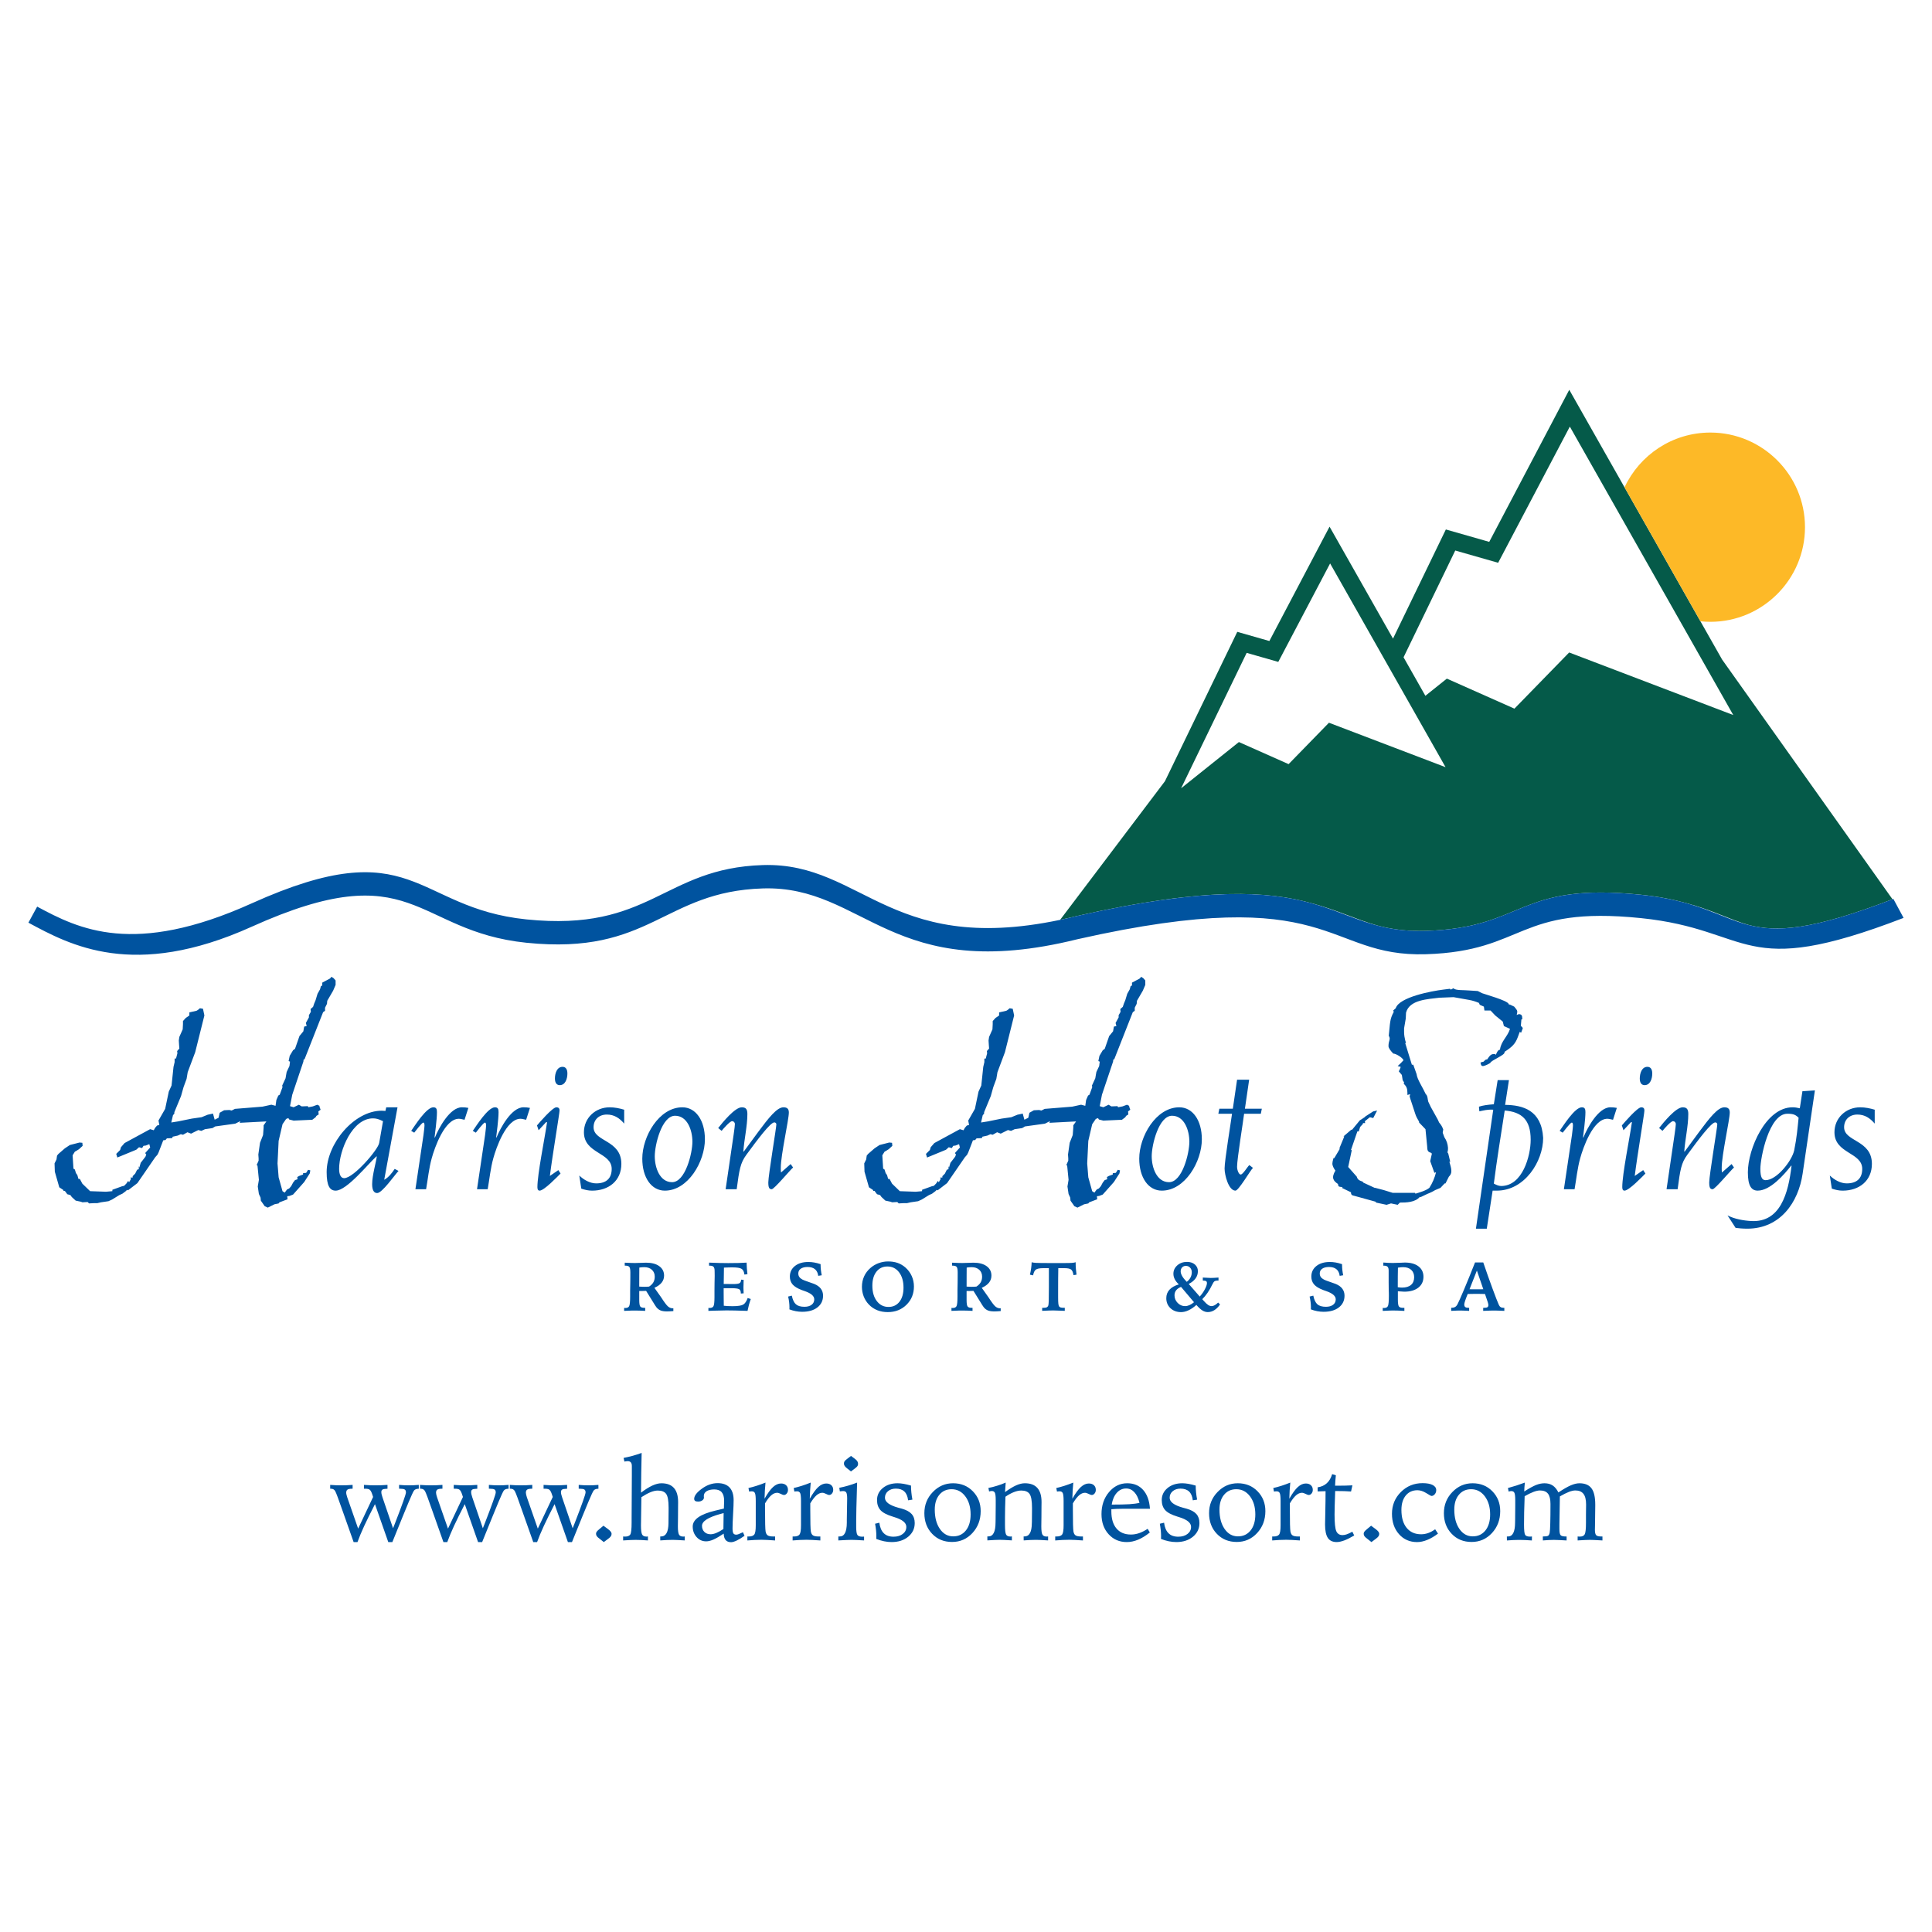
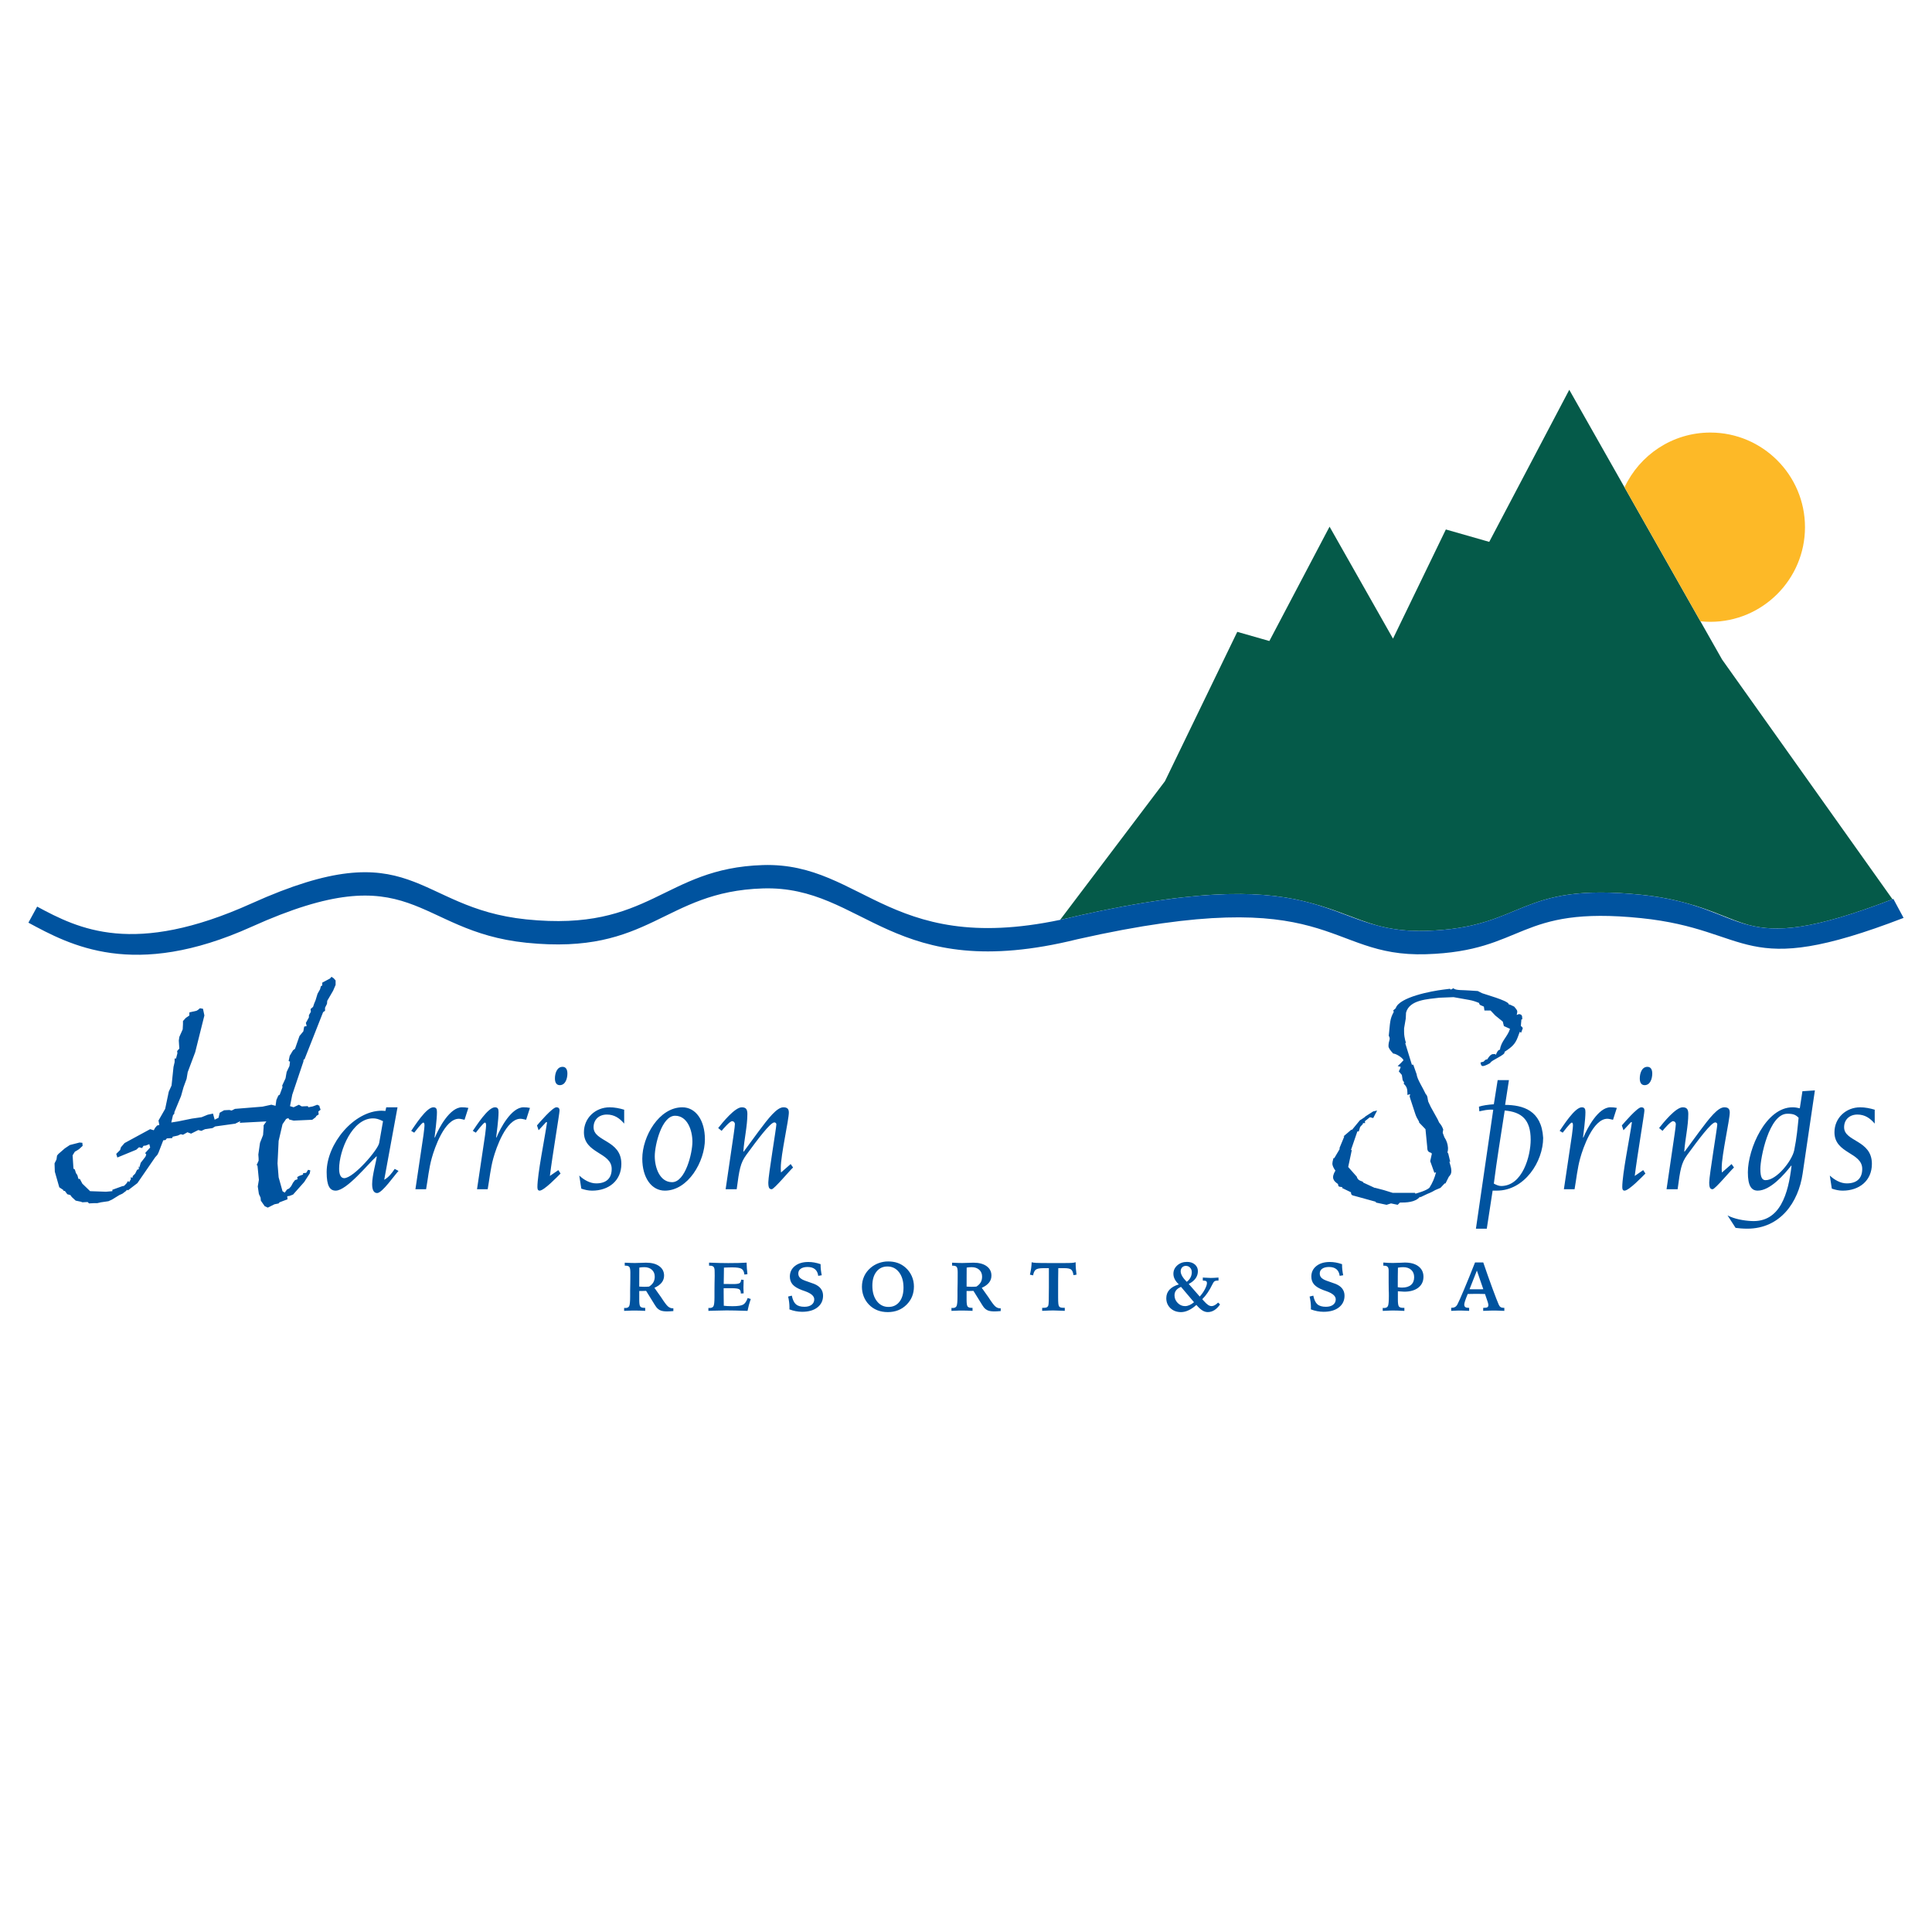
<svg xmlns="http://www.w3.org/2000/svg" version="1.0" id="Layer_1" x="0px" y="0px" width="192.756px" height="192.756px" viewBox="0 0 192.756 192.756" enable-background="new 0 0 192.756 192.756" xml:space="preserve">
  <g>
    <polygon fill-rule="evenodd" clip-rule="evenodd" fill="#FFFFFF" points="0,0 192.756,0 192.756,192.756 0,192.756 0,0  " />
    <path fill-rule="evenodd" clip-rule="evenodd" fill="#055A49" d="M188.8,89.698l-16.984-23.892l-15.25-26.916l-0.75,1.425   c0,0-6.627,12.59-7.235,13.747c-0.971-0.278-4.328-1.237-4.328-1.237l-5.273,10.891l-6.33-11.171l-0.75,1.424   c0,0-4.666,8.866-5.255,9.985c-0.845-0.241-3.202-0.915-3.202-0.915l-7.217,14.903c-3.897,5.156-8.405,11.116-10.457,13.83   c0.559-0.117,1.132-0.248,1.721-0.394c13.042-2.942,19.178-2.432,23.393-1.256c2.536,0.676,4.367,1.603,6.515,2.21   c1.392,0.371,2.929,0.601,4.882,0.54c9.966-0.312,9.013-4.877,21.446-3.602c1.811,0.186,3.267,0.486,4.505,0.832   c2.676,0.713,4.341,1.654,6.253,2.188c2.821,0.72,6.299,0.515,14.327-2.571L188.8,89.698L188.8,89.698z" />
    <path fill-rule="evenodd" clip-rule="evenodd" fill="#00539F" d="M188.902,89.685c-16.338,6.296-13.931,0.74-25.179-0.414   c-12.434-1.275-11.48,3.291-21.446,3.602c-10.201,0.319-9.085-7.292-34.789-1.494c-18.576,4.602-21.179-5.39-31.38-5.071   c-9.966,0.312-11.158,6.695-23.591,5.42c-11.249-1.154-11.158-8.926-27.417-1.594c-11.769,5.308-17.248,2.551-21.392,0.319   l-0.874,1.602c4.144,2.232,10.497,5.716,22.266,0.409c16.259-7.333,16.168,0.44,27.417,1.594   c12.433,1.275,13.625-5.109,23.591-5.42c10.201-0.319,12.804,9.673,31.38,5.071c25.704-5.798,24.588,1.813,34.789,1.494   c9.966-0.311,9.013-4.877,21.446-3.602c11.248,1.153,9.859,6.273,26.198-0.023L188.902,89.685L188.902,89.685z" />
    <path fill-rule="evenodd" clip-rule="evenodd" fill="#FDB927" d="M170.642,43.156c-3.787,0-7.06,2.241-8.562,5.465l7.573,13.366   c0.325,0.034,0.655,0.052,0.989,0.052c5.206,0,9.442-4.236,9.442-9.442C180.084,47.392,175.848,43.156,170.642,43.156   L170.642,43.156z" />
-     <path fill-rule="evenodd" clip-rule="evenodd" fill="#FFFFFF" d="M127.867,65.406c0,0,3.714-7.057,4.838-9.192   c1.273,2.247,9.648,17.027,11.519,20.327c-3.141-1.197-11.634-4.434-11.634-4.434s-3.343,3.429-4.026,4.131   c-0.885-0.393-4.959-2.204-4.959-2.204s-3.295,2.636-5.766,4.612c2.077-4.289,6.066-12.53,6.541-13.509   c0.857,0.245,3.154,0.901,3.154,0.901L127.867,65.406L127.867,65.406z M149.804,55.515c0,0,5.601-10.64,6.818-12.953   c1.354,2.388,14.301,25.238,16.306,28.777c-3.488-1.33-16.372-6.241-16.372-6.241s-4.735,4.858-5.462,5.604   c-0.943-0.419-6.741-2.995-6.741-2.995s-0.879,0.703-2.143,1.714l-2.177-3.842c2.432-5.023,4.854-10.026,5.157-10.653   c0.991,0.283,4.28,1.223,4.28,1.223L149.804,55.515L149.804,55.515z" />
-     <path fill-rule="evenodd" clip-rule="evenodd" fill="#00539F" d="M32.944,148.148c0.203,0.016,0.393,0.027,0.571,0.035   c0.177,0.006,0.335,0.01,0.474,0.01c0.189,0,0.382-0.004,0.582-0.01c0.199-0.008,0.403-0.02,0.609-0.035v0.384h-0.085   c-0.206,0-0.351,0.031-0.432,0.091s-0.122,0.164-0.122,0.311c0,0.048,0.009,0.114,0.029,0.192c0.019,0.079,0.042,0.166,0.073,0.259   l1.089,3.125l1.492-3.158l-0.102-0.311c-0.075-0.216-0.156-0.353-0.243-0.416c-0.087-0.062-0.222-0.093-0.407-0.093H36.31v-0.384   c0.218,0.016,0.422,0.027,0.611,0.035c0.187,0.006,0.355,0.01,0.501,0.01c0.201,0,0.401-0.004,0.606-0.01   c0.202-0.008,0.414-0.02,0.632-0.035v0.384c-0.02,0-0.048,0.002-0.085,0.006c-0.039,0.004-0.063,0.006-0.079,0.006   c-0.154,0-0.268,0.025-0.341,0.075c-0.073,0.052-0.11,0.133-0.11,0.247c0,0.067,0.01,0.146,0.031,0.233   c0.019,0.088,0.05,0.188,0.087,0.297l1.05,3.078l0.182-0.456c0.738-1.899,1.106-2.938,1.106-3.12c0-0.143-0.041-0.239-0.122-0.289   c-0.081-0.052-0.235-0.077-0.461-0.077h-0.102v-0.384c0.174,0.016,0.345,0.027,0.513,0.035c0.168,0.006,0.332,0.01,0.494,0.01   c0.135,0,0.284-0.004,0.444-0.01c0.16-0.008,0.331-0.02,0.516-0.035v0.384c-0.119,0-0.219,0.016-0.298,0.049   c-0.079,0.032-0.143,0.078-0.188,0.145c-0.083,0.123-0.254,0.495-0.516,1.118c-0.263,0.62-0.806,1.956-1.635,4.01h-0.407   l-1.328-3.784c-0.439,0.854-0.798,1.58-1.076,2.18c-0.276,0.598-0.5,1.134-0.669,1.604h-0.384c-0.301-0.833-0.661-1.851-1.08-3.054   c-0.417-1.203-0.671-1.882-0.762-2.036c-0.05-0.083-0.108-0.143-0.175-0.177c-0.068-0.037-0.146-0.055-0.237-0.055h-0.085V148.148   L32.944,148.148z M41.906,148.148c0.203,0.016,0.394,0.027,0.571,0.035c0.177,0.006,0.335,0.01,0.474,0.01   c0.189,0,0.382-0.004,0.582-0.01c0.199-0.008,0.403-0.02,0.609-0.035v0.384h-0.085c-0.206,0-0.351,0.031-0.432,0.091   s-0.121,0.164-0.121,0.311c0,0.048,0.009,0.114,0.028,0.192c0.02,0.079,0.043,0.166,0.074,0.259l1.089,3.125l1.492-3.158   l-0.103-0.311c-0.075-0.216-0.156-0.353-0.243-0.416c-0.086-0.062-0.222-0.093-0.407-0.093h-0.164v-0.384   c0.218,0.016,0.422,0.027,0.611,0.035c0.187,0.006,0.355,0.01,0.501,0.01c0.201,0,0.401-0.004,0.605-0.01   c0.203-0.008,0.415-0.02,0.632-0.035v0.384c-0.019,0-0.048,0.002-0.084,0.006c-0.039,0.004-0.064,0.006-0.079,0.006   c-0.154,0-0.268,0.025-0.341,0.075c-0.074,0.052-0.11,0.133-0.11,0.247c0,0.067,0.01,0.146,0.031,0.233   c0.019,0.088,0.05,0.188,0.086,0.297l1.051,3.078l0.181-0.456c0.738-1.899,1.106-2.938,1.106-3.12c0-0.143-0.041-0.239-0.121-0.289   c-0.082-0.052-0.235-0.077-0.461-0.077h-0.102v-0.384c0.173,0.016,0.345,0.027,0.513,0.035c0.168,0.006,0.332,0.01,0.493,0.01   c0.135,0,0.284-0.004,0.443-0.01c0.16-0.008,0.332-0.02,0.517-0.035v0.384c-0.12,0-0.22,0.016-0.299,0.049   c-0.079,0.032-0.142,0.078-0.187,0.145c-0.083,0.123-0.255,0.495-0.517,1.118c-0.262,0.62-0.806,1.956-1.635,4.01h-0.407   l-1.328-3.784c-0.44,0.854-0.798,1.58-1.076,2.18c-0.275,0.598-0.499,1.134-0.669,1.604h-0.384   c-0.301-0.833-0.661-1.851-1.079-3.054c-0.417-1.203-0.671-1.882-0.762-2.036c-0.05-0.083-0.108-0.143-0.176-0.177   c-0.067-0.037-0.146-0.055-0.237-0.055h-0.085V148.148L41.906,148.148z M50.869,148.148c0.202,0.016,0.393,0.027,0.57,0.035   c0.177,0.006,0.335,0.01,0.475,0.01c0.188,0,0.381-0.004,0.582-0.01c0.198-0.008,0.403-0.02,0.609-0.035v0.384h-0.085   c-0.207,0-0.351,0.031-0.432,0.091c-0.082,0.06-0.122,0.164-0.122,0.311c0,0.048,0.01,0.114,0.029,0.192   c0.019,0.079,0.042,0.166,0.073,0.259l1.089,3.125l1.492-3.158l-0.102-0.311c-0.075-0.216-0.156-0.353-0.243-0.416   c-0.087-0.062-0.222-0.093-0.407-0.093h-0.164v-0.384c0.218,0.016,0.422,0.027,0.611,0.035c0.187,0.006,0.354,0.01,0.501,0.01   c0.201,0,0.401-0.004,0.605-0.01c0.203-0.008,0.415-0.02,0.632-0.035v0.384c-0.02,0-0.048,0.002-0.085,0.006   c-0.039,0.004-0.063,0.006-0.079,0.006c-0.154,0-0.268,0.025-0.341,0.075c-0.073,0.052-0.11,0.133-0.11,0.247   c0,0.067,0.009,0.146,0.03,0.233c0.02,0.088,0.051,0.188,0.087,0.297l1.05,3.078l0.182-0.456c0.738-1.899,1.106-2.938,1.106-3.12   c0-0.143-0.041-0.239-0.121-0.289c-0.081-0.052-0.235-0.077-0.461-0.077h-0.102v-0.384c0.173,0.016,0.345,0.027,0.513,0.035   c0.167,0.006,0.332,0.01,0.494,0.01c0.135,0,0.283-0.004,0.443-0.01c0.16-0.008,0.332-0.02,0.517-0.035v0.384   c-0.12,0-0.22,0.016-0.299,0.049c-0.079,0.032-0.143,0.078-0.187,0.145c-0.083,0.123-0.254,0.495-0.517,1.118   c-0.262,0.62-0.806,1.956-1.635,4.01h-0.407l-1.329-3.784c-0.439,0.854-0.798,1.58-1.075,2.18c-0.276,0.598-0.5,1.134-0.669,1.604   h-0.384c-0.301-0.833-0.661-1.851-1.08-3.054c-0.417-1.203-0.671-1.882-0.762-2.036c-0.05-0.083-0.108-0.143-0.175-0.177   c-0.067-0.037-0.146-0.055-0.237-0.055h-0.084V148.148L50.869,148.148z M60.206,152.221l0.451,0.333   c0.125,0.095,0.216,0.18,0.276,0.257c0.057,0.077,0.086,0.15,0.086,0.218c0,0.091-0.025,0.174-0.077,0.249   c-0.05,0.074-0.137,0.157-0.262,0.248l-0.439,0.328l-0.413-0.328c-0.137-0.099-0.231-0.185-0.283-0.26   c-0.052-0.075-0.079-0.154-0.079-0.237c0-0.071,0.019-0.139,0.06-0.2c0.039-0.062,0.133-0.154,0.28-0.274L60.206,152.221   L60.206,152.221z M64.017,144.958c-0.016,0.633-0.027,1.278-0.039,1.938c-0.011,0.659-0.019,1.334-0.023,2.026   c0.422-0.32,0.798-0.555,1.13-0.707c0.331-0.153,0.632-0.229,0.904-0.229c0.554,0,0.97,0.155,1.248,0.468   c0.279,0.312,0.418,0.781,0.418,1.408c0,0.003-0.001,0.169-0.005,0.497c-0.004,0.325-0.006,0.653-0.006,0.981   c0,0.141-0.002,0.313-0.006,0.522c-0.004,0.21-0.006,0.351-0.006,0.426c0,0.422,0.039,0.697,0.114,0.825   c0.075,0.129,0.218,0.192,0.43,0.192c0.011,0,0.033-0.002,0.063-0.006c0.033-0.004,0.058-0.006,0.077-0.006v0.396   c-0.343-0.023-0.602-0.039-0.773-0.044c-0.173-0.008-0.318-0.012-0.43-0.012c-0.181,0-0.375,0.004-0.586,0.014   c-0.208,0.01-0.426,0.022-0.652,0.042l-0.005-0.396h0.084c0.482,0,0.729-0.441,0.741-1.322c0-0.048,0-0.085,0-0.111l0.011-1.215   v-0.231c0-0.687-0.081-1.14-0.243-1.365c-0.162-0.224-0.441-0.335-0.836-0.335c-0.214,0-0.453,0.052-0.713,0.158   c-0.262,0.105-0.571,0.273-0.924,0.503l-0.029,2.011c0,0.112-0.002,0.258-0.006,0.434c-0.004,0.178-0.006,0.301-0.006,0.368   c0,0.467,0.039,0.77,0.114,0.908c0.075,0.141,0.22,0.21,0.434,0.21c0.016,0,0.039-0.002,0.071-0.006   c0.031-0.004,0.056-0.006,0.075-0.006v0.396c-0.237-0.02-0.46-0.032-0.669-0.042c-0.208-0.01-0.391-0.014-0.545-0.014   c-0.146,0-0.316,0.004-0.507,0.012c-0.193,0.009-0.443,0.022-0.752,0.044v-0.396c0.023,0,0.054,0.002,0.097,0.006   c0.04,0.004,0.071,0.006,0.09,0.006c0.258,0,0.434-0.069,0.524-0.206s0.135-0.538,0.135-1.201v-0.416l0.023-4.249v-0.972   c0-0.16-0.035-0.282-0.104-0.363c-0.07-0.08-0.176-0.121-0.314-0.121c-0.052,0-0.139,0.01-0.26,0.033   c-0.029,0.008-0.05,0.012-0.062,0.012l-0.085-0.366c0.309-0.061,0.613-0.132,0.91-0.212   C63.421,145.163,63.72,145.068,64.017,144.958L64.017,144.958z M74.123,152.87l0.158,0.356c-0.284,0.202-0.54,0.36-0.773,0.471   c-0.235,0.111-0.422,0.168-0.566,0.168c-0.241,0-0.42-0.071-0.542-0.213c-0.119-0.14-0.187-0.354-0.197-0.64   c-0.411,0.273-0.751,0.471-1.023,0.59c-0.27,0.118-0.513,0.178-0.729,0.178c-0.38,0-0.698-0.143-0.955-0.43   c-0.256-0.286-0.384-0.637-0.384-1.05c0-0.705,0.76-1.235,2.277-1.592c0.357-0.083,0.636-0.15,0.835-0.198   c0-0.064,0.001-0.156,0.006-0.278c0.011-0.248,0.018-0.41,0.018-0.485c0-0.392-0.082-0.681-0.243-0.867   c-0.162-0.188-0.409-0.28-0.74-0.28c-0.324,0-0.579,0.06-0.766,0.178c-0.187,0.119-0.279,0.279-0.279,0.484   c0,0.019,0.002,0.044,0.005,0.075c0.004,0.032,0.006,0.056,0.006,0.07c0,0.118-0.056,0.215-0.17,0.291   c-0.114,0.077-0.249,0.116-0.407,0.116c-0.135,0-0.235-0.023-0.299-0.067c-0.064-0.046-0.096-0.116-0.096-0.21   c0-0.301,0.254-0.637,0.763-1.007c0.507-0.372,1.033-0.557,1.575-0.557c0.522,0,0.919,0.145,1.191,0.432   c0.271,0.289,0.406,0.711,0.406,1.269c0,0.301-0.017,0.764-0.054,1.39c-0.035,0.625-0.054,1.1-0.054,1.423   c0,0.245,0.029,0.411,0.083,0.497c0.054,0.087,0.152,0.13,0.292,0.13c0.059,0,0.139-0.018,0.235-0.054   C73.791,153.024,73.934,152.961,74.123,152.87L74.123,152.87z M72.197,150.962c-0.071,0.019-0.18,0.046-0.322,0.085   c-1.224,0.335-1.837,0.73-1.837,1.186c0,0.248,0.08,0.45,0.237,0.606c0.158,0.156,0.368,0.235,0.627,0.235   c0.16,0,0.341-0.042,0.549-0.125c0.206-0.083,0.447-0.214,0.723-0.396L72.197,150.962L72.197,150.962z M76.374,147.918   c-0.025,0.256-0.046,0.515-0.062,0.776c-0.016,0.263-0.025,0.54-0.033,0.833c0.305-0.538,0.586-0.926,0.844-1.163   c0.258-0.236,0.524-0.356,0.8-0.356c0.214,0,0.384,0.059,0.507,0.172c0.125,0.115,0.187,0.271,0.187,0.467   c0,0.141-0.041,0.26-0.122,0.358c-0.081,0.1-0.175,0.15-0.285,0.15c-0.068,0-0.172-0.037-0.314-0.112   c-0.141-0.073-0.262-0.109-0.365-0.109c-0.194,0-0.391,0.085-0.588,0.256c-0.195,0.172-0.401,0.439-0.615,0.801v0.622   c0,0.602,0.004,1.09,0.014,1.465c0.009,0.375,0.025,0.614,0.042,0.714c0.035,0.192,0.106,0.324,0.218,0.396   c0.112,0.071,0.301,0.107,0.567,0.107h0.164v0.396c-0.292-0.023-0.555-0.04-0.784-0.05c-0.229-0.012-0.424-0.018-0.583-0.018   c-0.218,0-0.443,0.006-0.675,0.018c-0.231,0.01-0.472,0.026-0.725,0.05v-0.396h0.131c0.274,0,0.461-0.065,0.559-0.198   c0.099-0.131,0.146-0.438,0.146-0.92v-0.594v-1.833c0-0.407-0.028-0.669-0.084-0.786c-0.056-0.116-0.16-0.176-0.311-0.176   c-0.031,0-0.062,0.002-0.096,0.004c-0.035,0.002-0.091,0.008-0.17,0.02l-0.067-0.352c0.268-0.06,0.542-0.135,0.825-0.226   C75.782,148.144,76.074,148.039,76.374,147.918L76.374,147.918z M80.887,147.918c-0.025,0.256-0.046,0.515-0.062,0.776   c-0.016,0.263-0.025,0.54-0.033,0.833c0.305-0.538,0.586-0.926,0.844-1.163c0.258-0.236,0.524-0.356,0.8-0.356   c0.214,0,0.384,0.059,0.507,0.172c0.125,0.115,0.187,0.271,0.187,0.467c0,0.141-0.041,0.26-0.122,0.358   c-0.081,0.1-0.175,0.15-0.285,0.15c-0.067,0-0.172-0.037-0.314-0.112c-0.141-0.073-0.262-0.109-0.364-0.109   c-0.195,0-0.392,0.085-0.588,0.256c-0.195,0.172-0.401,0.439-0.615,0.801v0.622c0,0.602,0.004,1.09,0.014,1.465   s0.025,0.614,0.042,0.714c0.035,0.192,0.106,0.324,0.218,0.396s0.301,0.107,0.567,0.107h0.164v0.396   c-0.292-0.023-0.555-0.04-0.784-0.05c-0.229-0.012-0.424-0.018-0.583-0.018c-0.218,0-0.443,0.006-0.675,0.018   c-0.231,0.01-0.472,0.026-0.725,0.05v-0.396h0.131c0.274,0,0.461-0.065,0.559-0.198c0.098-0.131,0.146-0.438,0.146-0.92v-0.594   v-1.833c0-0.407-0.029-0.669-0.085-0.786c-0.056-0.116-0.16-0.176-0.31-0.176c-0.031,0-0.062,0.002-0.096,0.004   c-0.035,0.002-0.091,0.008-0.17,0.02l-0.067-0.352c0.268-0.06,0.542-0.135,0.825-0.226   C80.295,148.144,80.586,148.039,80.887,147.918L80.887,147.918z M85.514,147.918c-0.004,0.142-0.01,0.347-0.018,0.609   c-0.048,1.515-0.073,2.581-0.073,3.197v0.598c0,0.438,0.041,0.712,0.124,0.825c0.083,0.112,0.245,0.17,0.486,0.17   c0.023,0,0.054-0.002,0.091-0.006c0.038-0.004,0.065-0.006,0.084-0.006v0.384c-0.32-0.023-0.578-0.039-0.773-0.044   c-0.196-0.008-0.36-0.012-0.498-0.012c-0.119,0-0.274,0.004-0.459,0.012c-0.187,0.005-0.466,0.021-0.838,0.044v-0.396h0.141   c0.466,0,0.702-0.458,0.706-1.378c0-0.131,0-0.235,0-0.311l0.023-1.394c0-0.103,0.002-0.229,0.006-0.384s0.006-0.259,0.006-0.311   c0-0.305-0.031-0.507-0.089-0.605c-0.058-0.097-0.164-0.146-0.32-0.146c-0.029,0-0.074,0.004-0.131,0.01   c-0.06,0.006-0.121,0.012-0.191,0.02l-0.056-0.356c0.297-0.057,0.594-0.13,0.891-0.217   C84.92,148.136,85.217,148.035,85.514,147.918L85.514,147.918z M84.905,145.257l0.401,0.299c0.104,0.079,0.181,0.158,0.231,0.237   c0.048,0.079,0.073,0.162,0.073,0.249s-0.019,0.162-0.06,0.224c-0.039,0.062-0.114,0.135-0.224,0.218l-0.422,0.321l-0.395-0.31   c-0.11-0.087-0.189-0.168-0.237-0.241c-0.048-0.073-0.073-0.15-0.073-0.233s0.019-0.156,0.056-0.218   c0.038-0.062,0.116-0.137,0.231-0.224L84.905,145.257L84.905,145.257z M90.891,148.217c0,0.229,0.011,0.46,0.036,0.693   c0.023,0.235,0.06,0.471,0.104,0.708l-0.43,0.067c-0.044-0.392-0.169-0.685-0.372-0.875c-0.204-0.193-0.487-0.29-0.854-0.29   c-0.316,0-0.575,0.085-0.779,0.257c-0.203,0.172-0.305,0.39-0.305,0.653c0,0.419,0.443,0.75,1.332,0.995   c0.154,0.04,0.274,0.073,0.357,0.096c0.443,0.124,0.769,0.302,0.974,0.53c0.206,0.229,0.308,0.53,0.308,0.904   c0,0.55-0.216,1.003-0.646,1.361c-0.432,0.356-0.985,0.536-1.658,0.536c-0.245,0-0.496-0.027-0.751-0.079   c-0.256-0.052-0.519-0.131-0.785-0.237c0.003-0.036,0.006-0.077,0.007-0.117c0.002-0.043,0.004-0.106,0.004-0.193   c0-0.173-0.012-0.36-0.031-0.562c-0.021-0.201-0.052-0.415-0.094-0.641l0.424-0.102c0.06,0.467,0.207,0.817,0.442,1.048   c0.233,0.232,0.555,0.348,0.969,0.348c0.376,0,0.685-0.091,0.924-0.273c0.239-0.184,0.358-0.419,0.358-0.71   c0-0.406-0.399-0.73-1.197-0.972c-0.079-0.026-0.137-0.044-0.175-0.056c-0.571-0.174-0.974-0.386-1.205-0.638   c-0.231-0.253-0.347-0.589-0.347-1.007c0-0.481,0.192-0.881,0.576-1.199c0.384-0.317,0.875-0.478,1.473-0.478   c0.185,0,0.386,0.02,0.602,0.056C90.37,148.079,90.615,148.137,90.891,148.217L90.891,148.217z M94.939,148.579   c-0.503,0-0.91,0.183-1.217,0.551c-0.306,0.366-0.46,0.86-0.46,1.48c0,0.797,0.169,1.438,0.511,1.932   c0.341,0.494,0.785,0.741,1.33,0.741c0.528,0,0.949-0.197,1.263-0.589c0.314-0.391,0.472-0.923,0.472-1.598   c0-0.736-0.177-1.342-0.534-1.812C95.948,148.814,95.495,148.579,94.939,148.579L94.939,148.579z M95.086,147.985   c0.794,0,1.454,0.266,1.974,0.8c0.522,0.532,0.783,1.191,0.783,1.978c0,0.867-0.276,1.597-0.825,2.19   c-0.549,0.592-1.226,0.889-2.032,0.889c-0.806,0-1.469-0.271-1.985-0.813c-0.519-0.542-0.777-1.229-0.777-2.056   c0-0.829,0.281-1.534,0.844-2.114C93.63,148.276,94.303,147.985,95.086,147.985L95.086,147.985z M100.339,147.918l-0.067,0.948   c0.426-0.309,0.796-0.532,1.11-0.673c0.314-0.139,0.604-0.208,0.868-0.208c0.553,0,0.968,0.155,1.247,0.468   s0.418,0.781,0.418,1.408c0,0.003-0.002,0.169-0.006,0.497c-0.003,0.325-0.005,0.653-0.005,0.981c0,0.141-0.003,0.313-0.007,0.522   c-0.003,0.21-0.005,0.351-0.005,0.426c0,0.422,0.038,0.697,0.113,0.825c0.075,0.129,0.218,0.192,0.43,0.192   c0.01,0,0.033-0.002,0.063-0.006c0.033-0.004,0.057-0.006,0.071-0.006v0.396c-0.339-0.023-0.596-0.039-0.769-0.044   c-0.172-0.008-0.318-0.012-0.435-0.012c-0.181,0-0.377,0.004-0.588,0.014c-0.21,0.01-0.426,0.022-0.644,0.042l-0.006-0.396h0.085   c0.482,0,0.727-0.439,0.734-1.32c0.004-0.05,0.006-0.087,0.006-0.113l0.012-1.215v-0.202c0-0.698-0.081-1.161-0.243-1.389   s-0.441-0.341-0.837-0.341c-0.218,0-0.46,0.052-0.725,0.156c-0.266,0.103-0.547,0.256-0.846,0.46   c-0.014,0.392-0.025,0.762-0.033,1.109c-0.008,0.349-0.012,0.663-0.012,0.946v0.779c0,0.497,0.037,0.812,0.11,0.942   c0.073,0.133,0.218,0.198,0.432,0.198c0.016,0,0.039-0.002,0.071-0.006c0.031-0.004,0.056-0.006,0.075-0.006v0.396   c-0.324-0.023-0.578-0.039-0.766-0.044c-0.185-0.008-0.339-0.012-0.459-0.012c-0.113,0-0.262,0.004-0.447,0.012   c-0.183,0.005-0.44,0.021-0.772,0.044l-0.006-0.396h0.107c0.471,0,0.708-0.456,0.712-1.372c0-0.135,0.002-0.241,0.006-0.316   l0.012-1.385v-0.559c0-0.368-0.029-0.611-0.085-0.725c-0.057-0.116-0.16-0.174-0.311-0.174c-0.031,0-0.069,0.004-0.115,0.012   c-0.049,0.008-0.097,0.02-0.15,0.035l-0.068-0.352c0.282-0.052,0.565-0.123,0.851-0.214   C99.751,148.154,100.042,148.045,100.339,147.918L100.339,147.918z M107.083,147.918c-0.025,0.256-0.047,0.515-0.062,0.776   c-0.015,0.263-0.024,0.54-0.032,0.833c0.305-0.538,0.586-0.926,0.845-1.163c0.258-0.236,0.524-0.356,0.8-0.356   c0.214,0,0.384,0.059,0.507,0.172c0.125,0.115,0.188,0.271,0.188,0.467c0,0.141-0.041,0.26-0.122,0.358   c-0.081,0.1-0.175,0.15-0.285,0.15c-0.067,0-0.172-0.037-0.314-0.112c-0.141-0.073-0.262-0.109-0.364-0.109   c-0.194,0-0.392,0.085-0.588,0.256c-0.194,0.172-0.4,0.439-0.615,0.801v0.622c0,0.602,0.004,1.09,0.014,1.465   s0.025,0.614,0.043,0.714c0.034,0.192,0.105,0.324,0.218,0.396c0.111,0.071,0.301,0.107,0.566,0.107h0.164v0.396   c-0.293-0.023-0.556-0.04-0.784-0.05c-0.229-0.012-0.425-0.018-0.583-0.018c-0.218,0-0.443,0.006-0.675,0.018   c-0.231,0.01-0.473,0.026-0.725,0.05v-0.396h0.131c0.274,0,0.461-0.065,0.56-0.198c0.098-0.131,0.146-0.438,0.146-0.92v-0.594   v-1.833c0-0.407-0.029-0.669-0.085-0.786c-0.056-0.116-0.16-0.176-0.311-0.176c-0.031,0-0.062,0.002-0.097,0.004   c-0.034,0.002-0.09,0.008-0.169,0.02l-0.067-0.352c0.268-0.06,0.541-0.135,0.824-0.226   C106.491,148.144,106.782,148.039,107.083,147.918L107.083,147.918z M114.732,150.531h-2.757c-0.214,0-0.412,0.004-0.592,0.012   c-0.182,0.008-0.349,0.02-0.503,0.033v0.21c0,0.738,0.17,1.309,0.511,1.712s0.821,0.604,1.443,0.604   c0.274,0,0.546-0.046,0.812-0.139c0.268-0.093,0.553-0.235,0.854-0.432l0.22,0.362c-0.388,0.315-0.774,0.555-1.16,0.717   s-0.768,0.243-1.144,0.243c-0.73,0-1.334-0.261-1.809-0.783c-0.474-0.521-0.711-1.189-0.711-2.007c0-0.869,0.249-1.6,0.746-2.191   s1.103-0.887,1.818-0.887c0.666,0,1.197,0.222,1.592,0.667C114.449,149.095,114.677,149.722,114.732,150.531L114.732,150.531z    M113.688,149.938c-0.113-0.462-0.283-0.817-0.515-1.062c-0.229-0.247-0.503-0.37-0.823-0.37c-0.362,0-0.671,0.145-0.93,0.434   c-0.258,0.291-0.426,0.681-0.505,1.174c0.744,0,1.331-0.014,1.759-0.039C113.102,150.048,113.438,150.001,113.688,149.938   L113.688,149.938z M119.296,148.217c0,0.229,0.011,0.46,0.036,0.693c0.023,0.235,0.061,0.471,0.104,0.708l-0.43,0.067   c-0.045-0.392-0.17-0.685-0.372-0.875c-0.205-0.193-0.488-0.29-0.854-0.29c-0.316,0-0.574,0.085-0.779,0.257   c-0.202,0.172-0.304,0.39-0.304,0.653c0,0.419,0.443,0.75,1.332,0.995c0.154,0.04,0.273,0.073,0.356,0.096   c0.443,0.124,0.77,0.302,0.974,0.53c0.206,0.229,0.309,0.53,0.309,0.904c0,0.55-0.216,1.003-0.646,1.361   c-0.432,0.356-0.984,0.536-1.657,0.536c-0.245,0-0.496-0.027-0.752-0.079c-0.257-0.052-0.519-0.131-0.785-0.237   c0.004-0.036,0.006-0.077,0.008-0.117c0.002-0.043,0.004-0.106,0.004-0.193c0-0.173-0.012-0.36-0.031-0.562   c-0.021-0.201-0.052-0.415-0.094-0.641l0.424-0.102c0.061,0.467,0.207,0.817,0.441,1.048c0.233,0.232,0.556,0.348,0.97,0.348   c0.376,0,0.685-0.091,0.924-0.273c0.239-0.184,0.358-0.419,0.358-0.71c0-0.406-0.399-0.73-1.197-0.972   c-0.079-0.026-0.137-0.044-0.176-0.056c-0.57-0.174-0.973-0.386-1.205-0.638c-0.23-0.253-0.347-0.589-0.347-1.007   c0-0.481,0.193-0.881,0.577-1.199c0.384-0.317,0.875-0.478,1.473-0.478c0.185,0,0.386,0.02,0.602,0.056   C118.775,148.079,119.02,148.137,119.296,148.217L119.296,148.217z M123.344,148.579c-0.503,0-0.909,0.183-1.216,0.551   c-0.307,0.366-0.461,0.86-0.461,1.48c0,0.797,0.17,1.438,0.511,1.932c0.341,0.494,0.784,0.741,1.33,0.741   c0.528,0,0.948-0.197,1.263-0.589c0.314-0.391,0.473-0.923,0.473-1.598c0-0.736-0.178-1.342-0.534-1.812   C124.353,148.814,123.899,148.579,123.344,148.579L123.344,148.579z M123.491,147.985c0.794,0,1.453,0.266,1.974,0.8   c0.522,0.532,0.782,1.191,0.782,1.978c0,0.867-0.275,1.597-0.825,2.19c-0.549,0.592-1.226,0.889-2.031,0.889   s-1.47-0.271-1.986-0.813c-0.519-0.542-0.776-1.229-0.776-2.056c0-0.829,0.281-1.534,0.845-2.114   C122.035,148.276,122.708,147.985,123.491,147.985L123.491,147.985z M128.732,147.918c-0.025,0.256-0.046,0.515-0.062,0.776   c-0.016,0.263-0.025,0.54-0.033,0.833c0.305-0.538,0.586-0.926,0.845-1.163c0.259-0.236,0.524-0.356,0.8-0.356   c0.214,0,0.384,0.059,0.507,0.172c0.126,0.115,0.188,0.271,0.188,0.467c0,0.141-0.041,0.26-0.122,0.358   c-0.08,0.1-0.175,0.15-0.285,0.15c-0.067,0-0.171-0.037-0.314-0.112c-0.141-0.073-0.262-0.109-0.364-0.109   c-0.194,0-0.391,0.085-0.588,0.256c-0.194,0.172-0.4,0.439-0.614,0.801v0.622c0,0.602,0.003,1.09,0.013,1.465   s0.025,0.614,0.043,0.714c0.034,0.192,0.105,0.324,0.218,0.396c0.111,0.071,0.301,0.107,0.567,0.107h0.163v0.396   c-0.293-0.023-0.556-0.04-0.784-0.05c-0.229-0.012-0.425-0.018-0.582-0.018c-0.219,0-0.444,0.006-0.675,0.018   c-0.231,0.01-0.473,0.026-0.726,0.05v-0.396h0.132c0.273,0,0.46-0.065,0.559-0.198c0.099-0.131,0.146-0.438,0.146-0.92v-0.594   v-1.833c0-0.407-0.029-0.669-0.085-0.786c-0.056-0.116-0.16-0.176-0.31-0.176c-0.031,0-0.062,0.002-0.097,0.004   c-0.035,0.002-0.091,0.008-0.17,0.02l-0.067-0.352c0.268-0.06,0.542-0.135,0.825-0.226   C128.141,148.144,128.432,148.039,128.732,147.918L128.732,147.918z" />
-     <path fill-rule="evenodd" clip-rule="evenodd" fill="#00539F" d="M132.908,147.075l0.372,0.113   c-0.021,0.207-0.041,0.392-0.053,0.556c-0.013,0.164-0.022,0.326-0.026,0.483h0.401c0.216,0,0.434-0.002,0.655-0.008   c0.224-0.005,0.447-0.015,0.673-0.026l-0.136,0.614c-0.24-0.017-0.468-0.03-0.68-0.036c-0.215-0.006-0.427-0.008-0.637-0.008   h-0.266c-0.021,0.647-0.039,1.144-0.048,1.488c-0.01,0.345-0.014,0.631-0.014,0.856c0,0.852,0.058,1.405,0.175,1.663   c0.116,0.259,0.326,0.388,0.627,0.388c0.125,0,0.263-0.027,0.414-0.079c0.154-0.052,0.34-0.139,0.558-0.26l0.187,0.374   c-0.362,0.218-0.688,0.381-0.982,0.493c-0.294,0.109-0.55,0.166-0.768,0.166c-0.403,0-0.698-0.139-0.882-0.415   c-0.185-0.277-0.277-0.723-0.277-1.335c0-0.122,0.008-0.552,0.025-1.292s0.025-1.419,0.025-2.036c-0.033,0-0.083,0.002-0.146,0.006   c-0.312,0.012-0.526,0.018-0.645,0.018v-0.407c0.368-0.052,0.675-0.188,0.916-0.41   C132.619,147.762,132.794,147.459,132.908,147.075L132.908,147.075z M136.795,152.221l0.451,0.333   c0.125,0.095,0.216,0.18,0.275,0.257c0.058,0.077,0.087,0.15,0.087,0.218c0,0.091-0.025,0.174-0.077,0.249   c-0.051,0.074-0.137,0.157-0.262,0.248l-0.44,0.328l-0.412-0.328c-0.137-0.099-0.231-0.185-0.284-0.26   c-0.052-0.075-0.078-0.154-0.078-0.237c0-0.071,0.019-0.139,0.06-0.2c0.039-0.062,0.133-0.154,0.279-0.274L136.795,152.221   L136.795,152.221z M143.186,152.577l0.283,0.43c-0.364,0.278-0.725,0.49-1.08,0.633c-0.353,0.143-0.688,0.214-1.004,0.214   c-0.738,0-1.34-0.265-1.809-0.794c-0.467-0.528-0.699-1.206-0.699-2.03c0-0.854,0.295-1.577,0.887-2.169s1.312-0.887,2.163-0.887   c0.438,0,0.772,0.062,1.01,0.183c0.237,0.124,0.356,0.293,0.356,0.511c0,0.158-0.048,0.296-0.145,0.411   c-0.096,0.113-0.206,0.172-0.329,0.172c-0.043,0-0.216-0.095-0.522-0.286c-0.307-0.19-0.6-0.285-0.88-0.285   c-0.489,0-0.876,0.176-1.166,0.528c-0.287,0.354-0.432,0.831-0.432,1.438c0,0.764,0.174,1.361,0.522,1.787   c0.349,0.428,0.831,0.642,1.449,0.642c0.23,0,0.457-0.04,0.688-0.119C142.705,152.876,142.94,152.751,143.186,152.577   L143.186,152.577z M146.773,148.579c-0.504,0-0.91,0.183-1.217,0.551c-0.307,0.366-0.461,0.86-0.461,1.48   c0,0.797,0.17,1.438,0.511,1.932c0.342,0.494,0.785,0.741,1.33,0.741c0.528,0,0.949-0.197,1.264-0.589   c0.313-0.391,0.472-0.923,0.472-1.598c0-0.736-0.178-1.342-0.534-1.812C147.781,148.814,147.328,148.579,146.773,148.579   L146.773,148.579z M146.92,147.985c0.794,0,1.453,0.266,1.974,0.8c0.522,0.532,0.783,1.191,0.783,1.978   c0,0.867-0.276,1.597-0.825,2.19c-0.55,0.592-1.227,0.889-2.032,0.889s-1.469-0.271-1.985-0.813   c-0.52-0.542-0.777-1.229-0.777-2.056c0-0.829,0.281-1.534,0.845-2.114C145.464,148.276,146.137,147.985,146.92,147.985   L146.92,147.985z M152.135,147.918c-0.016,0.153-0.029,0.304-0.041,0.449c-0.01,0.144-0.018,0.291-0.021,0.438   c0.511-0.324,0.909-0.542,1.196-0.654c0.286-0.109,0.562-0.165,0.825-0.165c0.32,0,0.592,0.073,0.815,0.22   c0.224,0.148,0.415,0.379,0.573,0.695c0.505-0.335,0.917-0.572,1.237-0.709s0.607-0.206,0.863-0.206   c0.55,0,0.951,0.167,1.201,0.503c0.251,0.335,0.376,0.877,0.376,1.627v0.117l-0.023,1.858c0,0.189-0.003,0.361-0.011,0.515   c0,0.01,0,0.018,0,0.021c0,0.272,0.042,0.451,0.125,0.538s0.249,0.129,0.498,0.129h0.129v0.396   c-0.366-0.023-0.639-0.039-0.819-0.044c-0.182-0.008-0.328-0.012-0.441-0.012c-0.12,0-0.271,0.004-0.45,0.012   c-0.179,0.005-0.433,0.021-0.765,0.044v-0.396c0.023,0.004,0.05,0.006,0.085,0.008c0.034,0.002,0.081,0.004,0.141,0.004   c0.241,0,0.402-0.079,0.483-0.235c0.081-0.155,0.122-0.536,0.122-1.137v-0.825c0-0.136,0.002-0.314,0.006-0.536   c0.003-0.222,0.006-0.378,0.006-0.469c0-0.481-0.087-0.837-0.263-1.062s-0.445-0.339-0.812-0.339c-0.176,0-0.388,0.047-0.633,0.141   c-0.244,0.095-0.547,0.245-0.909,0.453l-0.045,2.784v0.462c0,0.34,0.043,0.55,0.128,0.631s0.258,0.121,0.522,0.121h0.067v0.396   c-0.297-0.018-0.546-0.03-0.746-0.04c-0.199-0.012-0.37-0.016-0.515-0.016c-0.144,0-0.311,0.004-0.502,0.014   c-0.192,0.01-0.395,0.022-0.604,0.042l-0.007-0.396c0.265,0,0.437-0.021,0.516-0.065c0.079-0.042,0.135-0.143,0.169-0.301   c0.027-0.125,0.047-0.439,0.06-0.944c0.014-0.503,0.02-1.149,0.02-1.938c0-0.471-0.083-0.812-0.25-1.023   c-0.168-0.215-0.435-0.32-0.801-0.32c-0.177,0-0.387,0.047-0.634,0.139c-0.247,0.093-0.544,0.237-0.891,0.433   c-0.021,0.612-0.039,1.146-0.049,1.598c-0.009,0.453-0.013,0.861-0.013,1.232c0,0.576,0.038,0.919,0.115,1.033   c0.077,0.113,0.241,0.169,0.488,0.169c0.02,0,0.048-0.002,0.088-0.006c0.039-0.004,0.071-0.006,0.099-0.006l-0.006,0.396   c-0.233-0.02-0.459-0.032-0.679-0.042c-0.218-0.01-0.422-0.014-0.615-0.014c-0.165,0-0.351,0.004-0.553,0.014   s-0.419,0.022-0.644,0.042l-0.006-0.396h0.107c0.471,0,0.708-0.456,0.712-1.372c0-0.135,0.002-0.241,0.006-0.316l0.011-1.385   v-0.559c0-0.368-0.028-0.611-0.084-0.725c-0.056-0.116-0.16-0.174-0.311-0.174c-0.031,0-0.069,0.004-0.116,0.012   c-0.048,0.008-0.096,0.02-0.15,0.035l-0.067-0.352c0.28-0.075,0.56-0.158,0.843-0.248   C151.575,148.12,151.854,148.023,152.135,147.918L152.135,147.918z" />
    <path fill-rule="evenodd" clip-rule="evenodd" fill="#00539F" d="M33.289,97.599l0.194,0.222v0.443l-0.25,0.583l-0.582,0.999   l-0.028,0.305l-0.194,0.388v0.306l-0.194,0.139l-1.858,4.715h-0.083l-0.027,0.222l-1.109,3.301l-0.222,1.138l0.36,0.11l0.527-0.25   l0.277,0.166l0.61-0.026l0.056,0.11l0.444-0.084l0.444-0.166l0.222,0.111v0.083l0.111,0.305l-0.222,0.167l0.028,0.305l-0.222,0.139   l-0.083,0.139l-0.333,0.25l-1.858,0.083l-0.443-0.11l-0.083-0.14l-0.222,0.084l-0.361,0.526l-0.388,1.664l-0.111,2.247l0.111,1.387   l0.388,1.387l0.222,0.139l0.222-0.306l0.222-0.11l0.194-0.222l0.194-0.361l0.194-0.249l0.25-0.083l-0.028-0.223l0.194-0.11   l0.388-0.139v-0.139l0.305-0.027l0.194-0.306l0.222,0.056l-0.055,0.305l-0.555,0.86l-1.109,1.248l-0.361,0.139l-0.222,0.027   l0.028,0.306l-0.804,0.305l-0.083,0.11l-0.416,0.084l-0.666,0.333l-0.305-0.14l-0.388-0.555l-0.028-0.304l-0.167-0.361   l-0.111-0.749l0.111-0.666l-0.139-1.414l-0.083-0.056l0.194-0.443v-0.222l-0.027-0.389l0.167-1.165l0.305-0.776l0.055-0.749v-0.222   l0.277-0.389l-2.662,0.139l0.056-0.166l-0.5,0.25l-1.997,0.277l-0.277,0.166l-0.749,0.111l-0.36,0.166l-0.305-0.083l-0.721,0.36   l-0.36-0.139l-0.444,0.25l-0.222-0.056l-0.305,0.139l-0.5,0.11l-0.055,0.14l-0.527,0.027l-0.139,0.166l-0.222,0.027l-0.472,1.222   l-0.111,0.221l-0.222,0.25l-1.775,2.579l-0.943,0.722l-0.083-0.056l-0.139,0.139l-0.333,0.25l-0.305,0.138l-0.721,0.444   l-0.361,0.167l-0.749,0.11l-0.36,0.083H9.409l-0.527,0.027l-0.138-0.138l-0.527,0.027l-0.139-0.056l-0.527-0.111l-0.389-0.36   l-0.139-0.194l-0.305-0.083l-0.25-0.332H6.33v-0.083l-0.416-0.277l-0.444-1.554l-0.028-0.832l0.194-0.389l0.055-0.388l0.139-0.167   l0.638-0.555l0.5-0.333l0.97-0.249l0.278,0.027l0.028,0.305l-0.361,0.333l-0.222,0.139l-0.194,0.111l-0.222,0.36l0.083,1.331   l0.138,0.084l0.112,0.36l0.138,0.193l0.111,0.389h0.138l0.25,0.472l0.776,0.749l1.581,0.056l0.638-0.056v-0.139l0.999-0.36   l0.167-0.028l0.222-0.222l0.194-0.277l0.083,0.139l0.194-0.333l-0.056-0.139h0.222v-0.139l0.25-0.249l0.194-0.389l0.166-0.056   v-0.305l0.056,0.139l0.138-0.472l0.472-0.61l0.083-0.222l-0.111-0.139l0.499-0.555l-0.083-0.333l-0.361,0.139l-0.222,0.027   l-0.139,0.223l-0.305-0.083l-0.278,0.249l-1.886,0.776l-0.111-0.36l0.388-0.388l0.083-0.277l0.361-0.417l2.551-1.386l0.361,0.11   l0.139-0.249l0.194-0.223l0.222-0.056l-0.083-0.443l0.666-1.165l0.361-1.72l0.277-0.609l0.194-1.858l0.111-0.472v-0.36h0.139   l0.139-0.527l-0.028-0.222l0.222-0.25l-0.028-0.36l-0.027-0.443l0.055-0.361l0.333-0.748l0.028-0.527v-0.305l0.277-0.306   l0.361-0.249v-0.306l0.721-0.166l0.139-0.084l0.194-0.166l0.305,0.056l0.139,0.666l-0.915,3.66l-0.749,1.997l-0.111,0.666   l-0.305,0.832l-0.25,0.888l-0.666,1.608v0.139l-0.139,0.166l-0.167,0.722l0.694-0.111l1.359-0.277l0.971-0.139l0.61-0.249   l0.527-0.111l0.167,0.61l0.388-0.194l0.111-0.499l0.443-0.25l0.527-0.027l0.222,0.056l0.333-0.167l2.746-0.222l0.888-0.194   l0.416,0.111l0.083-0.582l0.194-0.444l0.139-0.083l0.277-0.749l-0.028-0.166l0.333-0.722l0.056-0.333l0.056-0.305l0.277-0.583   l0.056-0.443l-0.139-0.056l0.111-0.526l0.333-0.555l0.194-0.14l0.444-1.275l0.388-0.472l0.083-0.471l0.25-0.056l-0.083-0.306   l0.305-0.555v-0.222l0.194-0.333l-0.028-0.277l0.25-0.222l0.111-0.333l0.139-0.332l0.194-0.639l0.25-0.443l0.083-0.306l0.139-0.083   v-0.277l0.777-0.416l0.139-0.166L33.289,97.599L33.289,97.599z M37.832,114.03c-0.101,0.663-2.551,3.515-3.495,3.515   c-0.321,0-0.502-0.342-0.502-0.924c0-1.868,1.326-5.041,3.374-5.041c0.301,0,0.562,0.06,1.004,0.28L37.832,114.03L37.832,114.03z    M38.535,110.476l-0.08,0.361c-0.121,0-0.261-0.021-0.382-0.021c-2.731,0-5.483,3.273-5.483,6.126c0,1.386,0.321,1.848,0.904,1.848   c1.104,0,3.253-2.691,4.057-3.414h0.04c-0.04,0.482-0.462,1.868-0.462,2.771c0,0.603,0.181,0.884,0.502,0.884   c0.502,0,1.748-1.808,2.129-2.209l-0.381-0.201c-0.282,0.422-0.603,0.844-1.045,1.085l1.326-7.23H38.535L38.535,110.476z    M41.447,118.649l0.803-5.402c0.08-0.643,0.101-0.823,0.101-0.944c0-0.181-0.021-0.301-0.121-0.301   c-0.14,0-0.803,0.884-0.903,1.004l-0.302-0.181c0.342-0.482,1.506-2.35,2.209-2.35c0.301,0,0.361,0.181,0.361,0.481   c0,0.743-0.201,2.189-0.241,2.53h0.041c0.381-0.943,1.486-3.012,2.691-3.012c0.221,0,0.442,0.02,0.643,0.061l-0.382,1.185   c-0.161-0.021-0.361-0.101-0.562-0.101c-1.426,0-2.431,2.912-2.711,3.937c-0.281,1.005-0.381,2.068-0.562,3.093H41.447   L41.447,118.649z M47.592,118.649l0.804-5.402c0.08-0.643,0.1-0.823,0.1-0.944c0-0.181-0.021-0.301-0.12-0.301   c-0.141,0-0.804,0.884-0.904,1.004l-0.301-0.181c0.341-0.482,1.506-2.35,2.209-2.35c0.301,0,0.361,0.181,0.361,0.481   c0,0.743-0.201,2.189-0.241,2.53h0.04c0.381-0.943,1.486-3.012,2.691-3.012c0.221,0,0.442,0.02,0.643,0.061l-0.382,1.185   c-0.16-0.021-0.361-0.101-0.562-0.101c-1.426,0-2.43,2.912-2.711,3.937c-0.281,1.005-0.381,2.068-0.562,3.093H47.592   L47.592,118.649z M55.927,117.083c-0.321,0.321-1.647,1.707-2.089,1.707c-0.121,0-0.221-0.08-0.221-0.341   c0-1.326,0.723-4.821,0.964-6.487h-0.101l-0.743,0.803l-0.161-0.481c0.221-0.261,1.546-1.808,1.928-1.808   c0.241,0,0.322,0.12,0.322,0.321c0,0.301-0.703,4.419-0.964,6.527l0.843-0.582L55.927,117.083L55.927,117.083z M56.128,106.438   c0.281,0,0.481,0.2,0.481,0.663c0,0.522-0.201,1.165-0.763,1.165c-0.281,0-0.481-0.201-0.481-0.663   C55.365,107.081,55.566,106.438,56.128,106.438L56.128,106.438z M57.795,117.284c0.442,0.422,1.064,0.783,1.688,0.783   c0.984,0,1.546-0.482,1.546-1.446c0-1.667-2.771-1.507-2.771-3.655c0-1.426,1.145-2.49,2.571-2.49c0.482,0,0.984,0.1,1.446,0.24   v1.386c-0.462-0.542-0.985-0.903-1.728-0.903c-0.783,0-1.326,0.502-1.326,1.266c0,1.466,2.772,1.245,2.772,3.654   c0,1.688-1.266,2.672-2.913,2.672c-0.382,0-0.723-0.08-1.084-0.201L57.795,117.284L57.795,117.284z M65.326,115.355   c0-1.145,0.703-4.037,2.028-4.037c1.225,0,1.728,1.446,1.728,2.592c0,1.145-0.703,4.036-2.028,4.036   C65.828,117.946,65.326,116.501,65.326,115.355L65.326,115.355z M64.081,115.597c0,1.908,0.924,3.193,2.25,3.193   c2.329,0,3.997-2.912,3.997-5.121c0-1.908-0.924-3.193-2.25-3.193C65.748,110.476,64.081,113.388,64.081,115.597L64.081,115.597z    M72.396,118.649l0.804-5.483c0.08-0.542,0.12-0.903,0.12-1.004c0-0.181-0.12-0.302-0.281-0.302c-0.22,0-0.883,0.764-1.044,0.965   l-0.341-0.281c0.442-0.562,1.667-2.068,2.35-2.068c0.402,0,0.562,0.181,0.562,0.662c0,1.226-0.321,2.531-0.402,3.756h0.04   l1.446-1.968c1.044-1.406,1.868-2.45,2.511-2.45c0.381,0,0.542,0.16,0.542,0.522c0,0.723-0.804,4.237-0.804,5.503   c0,0.16,0,0.321,0.021,0.481l0.963-0.844l0.241,0.342c-0.301,0.262-1.888,2.169-2.129,2.169s-0.341-0.141-0.341-0.683   c0-0.683,0.803-5.463,0.803-5.784c0-0.121-0.1-0.201-0.201-0.201c-0.401,0-1.687,1.728-2.792,3.234   c-0.602,0.822-0.703,1.465-0.964,3.434H72.396L72.396,118.649z" />
-     <path fill-rule="evenodd" clip-rule="evenodd" fill="#00539F" d="M113.662,115.597c0,1.908,0.924,3.193,2.249,3.193   c2.329,0,3.997-2.912,3.997-5.121c0-1.908-0.924-3.193-2.25-3.193C115.329,110.476,113.662,113.388,113.662,115.597   L113.662,115.597z M114.073,97.599l0.193,0.222v0.443l-0.249,0.583l-0.582,0.999l-0.028,0.305l-0.193,0.388v0.306l-0.195,0.139   l-1.857,4.715h-0.084l-0.027,0.222l-1.109,3.301l-0.222,1.138l0.36,0.11l0.527-0.25l0.277,0.166l0.61-0.026l0.055,0.11l0.444-0.084   l0.443-0.166l0.223,0.111v0.083l0.11,0.305l-0.222,0.167l0.027,0.305l-0.222,0.139l-0.083,0.139l-0.333,0.25l-1.858,0.083   l-0.443-0.11l-0.084-0.14l-0.222,0.084l-0.36,0.526l-0.388,1.664l-0.111,2.247l0.111,1.387l0.388,1.387l0.223,0.139l0.222-0.306   l0.222-0.11l0.193-0.222l0.194-0.361l0.194-0.249l0.25-0.083l-0.028-0.223l0.194-0.11l0.389-0.139v-0.139l0.305-0.027l0.194-0.306   l0.222,0.056l-0.055,0.305l-0.555,0.86l-1.11,1.248l-0.36,0.139l-0.222,0.027l0.027,0.306l-0.804,0.305l-0.083,0.11l-0.417,0.084   l-0.665,0.333l-0.306-0.14l-0.388-0.555l-0.028-0.304l-0.166-0.361l-0.11-0.749l0.11-0.666l-0.139-1.414l-0.083-0.056l0.193-0.443   v-0.222l-0.026-0.389l0.166-1.165l0.305-0.776l0.056-0.749v-0.222l0.277-0.389l-2.663,0.139l0.056-0.166l-0.499,0.25l-1.997,0.277   l-0.277,0.166l-0.749,0.111l-0.36,0.166l-0.306-0.083l-0.721,0.36l-0.36-0.139l-0.444,0.25l-0.222-0.056l-0.305,0.139l-0.5,0.11   l-0.055,0.14l-0.527,0.027l-0.139,0.166l-0.222,0.027l-0.472,1.222l-0.111,0.221l-0.222,0.25l-1.775,2.579l-0.943,0.722   l-0.083-0.056l-0.139,0.139l-0.333,0.25l-0.305,0.138l-0.721,0.444l-0.361,0.167l-0.749,0.11l-0.36,0.083h-0.305l-0.527,0.027   l-0.139-0.138L89,119.953l-0.139-0.056l-0.527-0.111l-0.388-0.36l-0.139-0.194l-0.305-0.083l-0.25-0.332h-0.139v-0.083   l-0.416-0.277l-0.444-1.554l-0.028-0.832l0.194-0.389l0.055-0.388l0.139-0.167l0.638-0.555l0.5-0.333l0.971-0.249L89,114.018   l0.028,0.305l-0.361,0.333l-0.222,0.139l-0.194,0.111l-0.222,0.36l0.083,1.331l0.138,0.084l0.111,0.36l0.139,0.193l0.111,0.389   h0.139l0.25,0.472l0.776,0.749l1.581,0.056l0.638-0.056v-0.139l0.998-0.36l0.167-0.028l0.222-0.222l0.194-0.277l0.083,0.139   l0.194-0.333l-0.056-0.139h0.222v-0.139l0.25-0.249l0.194-0.389l0.167-0.056v-0.305l0.055,0.139l0.139-0.472l0.472-0.61   l0.083-0.222l-0.111-0.139l0.5-0.555l-0.083-0.333l-0.361,0.139l-0.222,0.027l-0.139,0.223l-0.305-0.083l-0.277,0.249l-1.886,0.776   l-0.111-0.36l0.389-0.388l0.083-0.277l0.361-0.417l2.552-1.386l0.36,0.11l0.139-0.249l0.194-0.223l0.222-0.056l-0.083-0.443   l0.666-1.165l0.361-1.72l0.277-0.609l0.194-1.858l0.111-0.472v-0.36h0.138l0.139-0.527l-0.027-0.222l0.222-0.25l-0.027-0.36   l-0.027-0.443l0.055-0.361l0.333-0.748l0.027-0.527v-0.305l0.277-0.306l0.361-0.249v-0.306l0.721-0.166l0.139-0.084l0.194-0.166   l0.305,0.056l0.139,0.666l-0.915,3.66l-0.748,1.997l-0.111,0.666l-0.306,0.832l-0.249,0.888l-0.666,1.608v0.139l-0.139,0.166   l-0.167,0.722l0.694-0.111l1.358-0.277l0.971-0.139l0.61-0.249l0.527-0.111l0.166,0.61l0.389-0.194l0.111-0.499l0.443-0.25   l0.526-0.027l0.223,0.056l0.333-0.167l2.745-0.222l0.888-0.194l0.416,0.111l0.083-0.582l0.194-0.444l0.139-0.083l0.277-0.749   l-0.027-0.166l0.332-0.722l0.056-0.333l0.056-0.305l0.277-0.583l0.056-0.443l-0.139-0.056l0.111-0.526l0.332-0.555l0.194-0.14   l0.444-1.275l0.388-0.472l0.084-0.471l0.249-0.056l-0.083-0.306l0.305-0.555v-0.222l0.194-0.333l-0.027-0.277l0.249-0.222   l0.111-0.333l0.139-0.332l0.193-0.639l0.25-0.443l0.083-0.306l0.139-0.083v-0.277l0.777-0.416l0.139-0.166L114.073,97.599   L114.073,97.599z M123,110.616l0.423-2.893h1.205l-0.422,2.893h1.687l-0.1,0.502h-1.668c-0.1,0.823-0.702,4.519-0.702,5.281   c0,0.362,0.181,0.784,0.361,0.784c0.221,0,0.663-0.763,0.863-0.944l0.361,0.281c-0.261,0.241-1.426,2.27-1.747,2.27   c-0.684,0-1.084-1.546-1.084-2.209c0-0.803,0.622-4.539,0.743-5.463h-1.366l0.101-0.502H123L123,110.616z M114.907,115.355   c0-1.145,0.703-4.037,2.028-4.037c1.225,0,1.728,1.446,1.728,2.592c0,1.145-0.703,4.036-2.029,4.036   C115.409,117.946,114.907,116.501,114.907,115.355L114.907,115.355z" />
    <path fill-rule="evenodd" clip-rule="evenodd" fill="#00539F" d="M146.548,98.818l0.888,0.056l0.444,0.222   c0.331,0.124,2.465,0.712,2.634,1.055l0.084,0.139v-0.084l0.472,0.223c0.166,0.194,0.277,0.332,0.305,0.443v0.111   c0,0.083-0.027,0.166-0.056,0.277l0.223-0.084c0.277,0.028,0.333,0.14,0.333,0.444v0.083h-0.084l-0.056,0.666   c0.111,0.056,0.167,0.138,0.194,0.222c-0.027,0.083-0.083,0.222-0.166,0.443l-0.139-0.083l-0.194,0.527   c-0.25,0.665-0.555,0.971-1.331,1.47c0.187,0.283-1.383,0.848-1.414,1.109c-0.361,0.222-0.666,0.305-0.722,0.305   c-0.166,0-0.222-0.11-0.25-0.36l0.306-0.083c0.165-0.165,0.182-0.222,0.36-0.222l0.056-0.083c0.193-0.306,0.36-0.444,0.526-0.444   h0.223l0.055,0.084c0.059-0.154,0.197-0.527,0.416-0.527c0.093-0.834,0.768-1.31,0.999-2.08l-0.61-0.277l-0.111-0.444l-0.748-0.609   l-0.473-0.5h-0.609l-0.056-0.388c-0.236-0.126-0.472-0.125-0.472-0.36c-0.333-0.139-0.666-0.25-0.998-0.306l-1.554-0.277   l-1.414,0.056c-1.119,0.148-2.991,0.183-3.329,1.497l-0.027,0.583l-0.166,0.971v0.36c0,0.333,0.056,0.61,0.11,0.832l0.083,0.277   h-0.083l0.666,2.163h0.139l0.333,0.943c0.045,0.494,0.617,1.339,0.916,1.997c0.2,0.145,0.181,0.555,0.249,0.749l0.249,0.526   l0.693,1.249l0.14,0.305c0.193,0.222,0.332,0.443,0.416,0.721c-0.028,0.028-0.028,0.139-0.057,0.305l0.167,0.445   c0.222,0.332,0.332,0.665,0.36,1.053c0,0.139,0,0.277-0.056,0.444l0.084,0.139l0.194,0.804h-0.084   c0.111,0.389,0.194,0.666,0.194,0.888v0.083c0,0.194-0.083,0.36-0.249,0.527l-0.333,0.666h-0.084l-0.416,0.443l-0.526,0.223   c-0.444,0.277-0.776,0.36-0.915,0.443l-0.583,0.277l-0.027-0.056c-0.453,0.566-1.375,0.582-1.997,0.582l-0.222,0.223l-0.666-0.14   l-0.443,0.14l-1.054-0.223l-0.028-0.083l-2.108-0.582c-0.249-0.056-0.36-0.084-0.36-0.361l-0.915-0.443l0.083-0.083h-0.083   c-0.139,0-0.25-0.027-0.333-0.083l-0.055-0.223c-0.427-0.29-0.702-0.593-0.25-1.331c-0.167-0.222-0.277-0.443-0.306-0.666   c0-0.11,0.028-0.305,0.111-0.581h0.083l0.527-0.889v-0.139l0.472-1.137h-0.084l0.777-0.666h0.083l0.776-0.942l0.139-0.083   l0.333-0.223l0.083-0.083l0.776-0.499l0.389-0.083l-0.389,0.748l-0.332-0.083l-0.505,0.404l0.033,0.179h-0.223v0.083l-0.277,0.305   l-0.139,0.444h-0.138l-0.639,1.858h0.084l-0.36,1.691l0.858,0.971c0.127,0.508,0.638,0.389,0.638,0.582l1.138,0.527h0.056   c0.583,0.139,1.165,0.306,1.747,0.5h2.219l0.056,0.083c0.294-0.088,1.041-0.29,1.387-0.583c0.306-0.472,0.527-0.998,0.666-1.554   l-0.166,0.057l-0.416-1.165l0.166-0.749l-0.083-0.083c-0.389-0.111-0.36-0.277-0.389-0.666l-0.166-1.691l-0.639-0.666v-0.083   c-0.166-0.277-0.305-0.527-0.389-0.805c-0.077-0.264-0.559-1.669-0.554-1.72l0.056-0.222l-0.277,0.083v-0.222   c0-0.389-0.084-0.639-0.361-0.888c0-0.176,0.122-0.028-0.11-0.36l-0.083-0.527l-0.306-0.36l0.111-0.222l0.083-0.222l-0.305-0.084   c0.249-0.222,0.443-0.415,0.582-0.582c-0.102-0.271-0.764-0.665-1.026-0.665c-0.305-0.333-0.472-0.556-0.472-0.75   c0-0.577,0.249-0.657,0.027-1.025c0.144-1.325,0.088-1.631,0.5-2.386l-0.056-0.139l0.25-0.222c0.343-1.113,3.591-1.717,4.743-1.858   l0.664-0.083l0.084,0.083l0.277-0.139C145.166,98.836,146.101,98.768,146.548,98.818L146.548,98.818z M152.716,113.709   c0,1.606-0.804,4.619-2.952,4.619c-0.241,0-0.502-0.12-0.724-0.241c0.302-2.37,0.684-4.699,1.085-7.29   C151.812,110.938,152.716,111.7,152.716,113.709L152.716,113.709z M147.595,110.877c0.422-0.08,0.803-0.201,1.386-0.161   l-1.728,11.87h1.084l0.583-3.796h0.422c2.771,0,4.619-2.912,4.619-5.262c-0.16-2.771-2.028-3.274-3.796-3.294l0.382-2.471h-1.125   l-0.382,2.41c-0.582,0.041-1.145,0.121-1.486,0.241L147.595,110.877L147.595,110.877z M156.03,118.649l0.803-5.402   c0.08-0.643,0.101-0.823,0.101-0.944c0-0.181-0.021-0.301-0.121-0.301c-0.141,0-0.803,0.884-0.903,1.004l-0.302-0.181   c0.342-0.482,1.507-2.35,2.21-2.35c0.301,0,0.361,0.181,0.361,0.481c0,0.743-0.201,2.189-0.241,2.53h0.04   c0.382-0.943,1.486-3.012,2.691-3.012c0.221,0,0.442,0.02,0.643,0.061l-0.381,1.185c-0.161-0.021-0.361-0.101-0.562-0.101   c-1.426,0-2.431,2.912-2.712,3.937c-0.281,1.005-0.382,2.068-0.562,3.093H156.03L156.03,118.649z M164.163,117.083   c-0.32,0.321-1.646,1.707-2.088,1.707c-0.121,0-0.221-0.08-0.221-0.341c0-1.326,0.723-4.821,0.964-6.487h-0.101l-0.743,0.803   l-0.161-0.481c0.222-0.261,1.547-1.808,1.929-1.808c0.24,0,0.321,0.12,0.321,0.321c0,0.301-0.703,4.419-0.965,6.527l0.844-0.582   L164.163,117.083L164.163,117.083z M164.364,106.438c0.281,0,0.482,0.2,0.482,0.663c0,0.522-0.201,1.165-0.763,1.165   c-0.282,0-0.482-0.201-0.482-0.663C163.602,107.081,163.802,106.438,164.364,106.438L164.364,106.438z M166.272,118.649   l0.803-5.483c0.081-0.542,0.121-0.903,0.121-1.004c0-0.181-0.121-0.302-0.281-0.302c-0.221,0-0.884,0.764-1.044,0.965l-0.342-0.281   c0.441-0.562,1.667-2.068,2.35-2.068c0.401,0,0.562,0.181,0.562,0.662c0,1.226-0.321,2.531-0.402,3.756h0.04l1.447-1.968   c1.044-1.406,1.867-2.45,2.51-2.45c0.382,0,0.542,0.16,0.542,0.522c0,0.723-0.803,4.237-0.803,5.503c0,0.16,0,0.321,0.02,0.481   l0.965-0.844l0.24,0.342c-0.301,0.262-1.888,2.169-2.128,2.169c-0.242,0-0.343-0.141-0.343-0.683c0-0.683,0.805-5.463,0.805-5.784   c0-0.121-0.101-0.201-0.201-0.201c-0.402,0-1.688,1.728-2.792,3.234c-0.603,0.822-0.703,1.465-0.964,3.434H166.272L166.272,118.649   z M175.631,116.621c0-1.104,0.864-5.503,2.691-5.503c0.603,0,0.824,0.1,1.125,0.401c-0.101,0.984-0.181,1.988-0.441,3.254   c-0.222,1.045-1.747,2.973-2.852,2.973C175.832,117.746,175.631,117.505,175.631,116.621L175.631,116.621z M179.829,108.868   l-0.262,1.707c-0.24-0.06-0.481-0.1-0.723-0.1c-2.671,0-4.459,4.157-4.459,6.486c0,1.366,0.362,1.828,0.984,1.828   c1.245,0,2.631-1.587,3.335-2.49h0.04c-0.322,2.771-1.125,5.684-4.018,5.523c-0.763-0.041-1.688-0.201-2.37-0.562l0.804,1.245   c0.281,0.04,0.723,0.08,1.164,0.08c3.295,0,5.103-2.631,5.524-5.482l1.225-8.315L179.829,108.868L179.829,108.868z    M182.561,117.284c0.442,0.422,1.064,0.783,1.688,0.783c0.983,0,1.546-0.482,1.546-1.446c0-1.667-2.771-1.507-2.771-3.655   c0-1.426,1.145-2.49,2.57-2.49c0.482,0,0.984,0.1,1.447,0.24v1.386c-0.463-0.542-0.985-0.903-1.728-0.903   c-0.783,0-1.326,0.502-1.326,1.266c0,1.466,2.772,1.245,2.772,3.654c0,1.688-1.266,2.672-2.913,2.672   c-0.382,0-0.723-0.08-1.085-0.201L182.561,117.284L182.561,117.284z" />
    <path fill-rule="evenodd" clip-rule="evenodd" fill="#00539F" d="M147.164,125.956h0.822c0.322,0.947,0.631,1.817,0.924,2.612   c0.293,0.793,0.498,1.32,0.615,1.584c0.05,0.118,0.111,0.204,0.187,0.254c0.076,0.051,0.176,0.076,0.303,0.076h0.073v0.304   c-0.285-0.014-0.504-0.021-0.657-0.026c-0.152-0.005-0.28-0.007-0.383-0.007c-0.1,0-0.228,0.002-0.385,0.007   s-0.385,0.013-0.685,0.026v-0.304h0.062c0.177,0,0.298-0.021,0.359-0.061c0.063-0.04,0.095-0.112,0.095-0.215   c0-0.031-0.004-0.069-0.012-0.112c-0.008-0.042-0.023-0.101-0.048-0.178l-0.276-0.814c-0.129-0.002-0.296-0.006-0.506-0.009   c-0.209-0.004-0.339-0.005-0.391-0.005c-0.097,0-0.291,0.004-0.582,0.01c-0.105,0.003-0.188,0.004-0.246,0.004l-0.014,0.033   c-0.22,0.536-0.33,0.876-0.33,1.017c0,0.117,0.033,0.201,0.099,0.253c0.067,0.052,0.176,0.077,0.329,0.077h0.06v0.304   c-0.255-0.014-0.454-0.021-0.596-0.026s-0.259-0.007-0.351-0.007c-0.076,0-0.176,0.002-0.301,0.007   c-0.124,0.005-0.307,0.013-0.544,0.026v-0.304c0.162,0,0.291-0.027,0.387-0.084c0.098-0.056,0.179-0.15,0.246-0.282   c0.098-0.177,0.314-0.665,0.653-1.469C146.412,127.843,146.775,126.945,147.164,125.956L147.164,125.956z M147.349,126.764   l-0.733,1.863c0.085,0.002,0.176,0.004,0.271,0.006c0.096,0.001,0.224,0.001,0.382,0.001c0.184,0,0.327,0,0.431-0.001   c0.104-0.002,0.2-0.004,0.29-0.006L147.349,126.764L147.349,126.764z M137.953,130.489c0.021,0.003,0.04,0.005,0.061,0.006   c0.02,0.002,0.051,0.002,0.091,0.002c0.188,0,0.312-0.069,0.373-0.206c0.06-0.137,0.089-0.473,0.089-1.008   c0-0.135-0.001-0.239-0.003-0.312s-0.006-0.145-0.01-0.213l-0.008-0.815v-1.186c0-0.173-0.035-0.297-0.107-0.37   c-0.071-0.074-0.191-0.111-0.357-0.111h-0.067v-0.312c0.185,0.016,0.354,0.026,0.511,0.033s0.301,0.01,0.436,0.01   c0.209,0,0.449-0.007,0.717-0.021s0.43-0.021,0.483-0.021c0.578,0,1.03,0.126,1.36,0.38c0.33,0.255,0.496,0.599,0.496,1.034   c0,0.459-0.17,0.822-0.512,1.09s-0.811,0.402-1.405,0.402c-0.099,0-0.276-0.012-0.528-0.033c-0.05-0.005-0.087-0.008-0.108-0.01   v0.834c0,0.367,0.035,0.596,0.105,0.687c0.071,0.091,0.213,0.136,0.427,0.136h0.117v0.304c-0.222-0.014-0.43-0.022-0.623-0.03   c-0.193-0.007-0.372-0.01-0.536-0.01c-0.071,0-0.19,0.003-0.356,0.01c-0.167,0.008-0.38,0.017-0.644,0.03V130.489L137.953,130.489z    M139.456,128.425c0.082,0.014,0.159,0.023,0.23,0.029c0.07,0.006,0.136,0.009,0.197,0.009c0.391,0,0.689-0.09,0.896-0.269   c0.207-0.179,0.311-0.435,0.311-0.767c0-0.31-0.098-0.555-0.293-0.732c-0.196-0.179-0.463-0.269-0.802-0.269   c-0.08,0-0.158,0.004-0.242,0.011c-0.081,0.007-0.176,0.019-0.28,0.037c-0.007,0.28-0.011,0.564-0.014,0.852   C139.457,127.613,139.456,127.98,139.456,128.425L139.456,128.425z M133.897,126.125v0.073c0,0.164,0.01,0.332,0.028,0.504   c0.02,0.172,0.048,0.35,0.086,0.531l-0.351,0.058c-0.038-0.293-0.146-0.514-0.325-0.662c-0.179-0.147-0.425-0.222-0.736-0.222   c-0.289,0-0.516,0.058-0.681,0.172c-0.164,0.114-0.246,0.273-0.246,0.476c0,0.135,0.033,0.251,0.102,0.349   c0.067,0.098,0.171,0.183,0.312,0.258c0.11,0.059,0.302,0.132,0.571,0.222c0.271,0.09,0.472,0.161,0.602,0.213   c0.295,0.121,0.515,0.279,0.662,0.475s0.222,0.428,0.222,0.697c0,0.489-0.188,0.879-0.562,1.171   c-0.375,0.293-0.885,0.438-1.526,0.438c-0.211,0-0.425-0.021-0.641-0.062c-0.216-0.041-0.425-0.102-0.63-0.18   c0-0.025,0.001-0.058,0.004-0.101c0.002-0.041,0.003-0.072,0.003-0.092c0-0.174-0.011-0.35-0.032-0.529   c-0.021-0.181-0.054-0.365-0.099-0.557l0.367-0.091c0.085,0.413,0.223,0.702,0.412,0.866c0.19,0.165,0.472,0.246,0.848,0.246   c0.302,0,0.542-0.068,0.718-0.202c0.175-0.135,0.262-0.315,0.262-0.542c0-0.324-0.309-0.595-0.927-0.812   c-0.137-0.047-0.241-0.084-0.312-0.111c-0.427-0.16-0.732-0.345-0.918-0.556c-0.185-0.212-0.278-0.475-0.278-0.792   c0-0.435,0.169-0.787,0.506-1.054c0.337-0.268,0.782-0.4,1.338-0.4c0.193,0,0.389,0.017,0.588,0.051   C133.461,125.996,133.673,126.05,133.897,126.125L133.897,126.125z M119.362,130.193c-0.258,0.233-0.517,0.411-0.777,0.533   c-0.261,0.123-0.51,0.184-0.748,0.184c-0.431,0-0.784-0.131-1.062-0.392c-0.275-0.263-0.414-0.594-0.414-0.996   c0-0.332,0.104-0.614,0.315-0.845c0.21-0.231,0.523-0.41,0.938-0.533c-0.18-0.165-0.315-0.336-0.406-0.512   s-0.137-0.357-0.137-0.546c0-0.332,0.13-0.612,0.389-0.842c0.26-0.229,0.583-0.344,0.969-0.344c0.323,0,0.585,0.086,0.785,0.258   c0.199,0.173,0.3,0.393,0.3,0.666c0,0.267-0.076,0.507-0.229,0.721c-0.152,0.213-0.38,0.397-0.684,0.556l1.098,1.257   c0.214-0.236,0.387-0.484,0.519-0.743c0.134-0.26,0.199-0.462,0.199-0.608c0-0.047-0.009-0.089-0.026-0.123   c-0.019-0.034-0.044-0.061-0.078-0.079c-0.026-0.014-0.065-0.022-0.117-0.03c-0.052-0.007-0.116-0.01-0.192-0.01v-0.304   c0.057,0.002,0.137,0.007,0.243,0.014c0.273,0.018,0.457,0.026,0.552,0.026c0.085,0,0.194-0.004,0.325-0.01   c0.132-0.008,0.28-0.017,0.446-0.03v0.304h-0.111c-0.121,0-0.215,0.021-0.28,0.064c-0.067,0.042-0.139,0.144-0.214,0.302   c-0.16,0.329-0.322,0.613-0.488,0.854c-0.164,0.241-0.34,0.453-0.526,0.635l0.145,0.165c0.18,0.203,0.328,0.341,0.442,0.414   c0.117,0.075,0.233,0.112,0.349,0.112c0.095,0,0.198-0.031,0.311-0.094c0.113-0.061,0.224-0.148,0.334-0.261l0.191,0.188   c-0.174,0.254-0.364,0.445-0.569,0.572c-0.204,0.128-0.422,0.192-0.652,0.192c-0.183,0-0.358-0.052-0.525-0.155   C119.805,130.652,119.601,130.466,119.362,130.193L119.362,130.193z M119.127,129.924l-1.297-1.533   c-0.22,0.093-0.383,0.208-0.49,0.346c-0.106,0.138-0.159,0.303-0.159,0.496c0,0.29,0.104,0.543,0.312,0.757   c0.209,0.215,0.455,0.322,0.738,0.322c0.144,0,0.291-0.032,0.441-0.098C118.823,130.147,118.974,130.052,119.127,129.924   L119.127,129.924z M118.402,127.889c0.162-0.121,0.286-0.265,0.373-0.429c0.086-0.166,0.13-0.342,0.13-0.53   c0-0.183-0.056-0.334-0.167-0.453c-0.111-0.121-0.253-0.181-0.427-0.181c-0.148,0-0.271,0.051-0.369,0.152   c-0.098,0.104-0.146,0.234-0.146,0.393c0,0.143,0.05,0.302,0.151,0.478S118.201,127.685,118.402,127.889L118.402,127.889z    M103.978,130.482h0.124c0.15,0,0.261-0.016,0.331-0.048c0.069-0.034,0.121-0.091,0.154-0.174c0.022-0.063,0.038-0.216,0.047-0.459   c0.01-0.242,0.014-0.692,0.014-1.348v-1.927h-0.579c-0.353,0-0.595,0.049-0.725,0.148c-0.131,0.099-0.221,0.288-0.271,0.569   l-0.315-0.068c0.052-0.222,0.091-0.435,0.119-0.639c0.027-0.202,0.045-0.401,0.052-0.6c0.097,0.031,0.253,0.053,0.469,0.063   c0.215,0.011,0.689,0.017,1.422,0.017h1.277c0.412,0,0.7-0.006,0.863-0.018c0.162-0.014,0.282-0.035,0.359-0.066v0.105   c0,0.174,0.006,0.354,0.021,0.542c0.015,0.188,0.037,0.387,0.065,0.595l-0.304,0.047c-0.038-0.273-0.115-0.459-0.232-0.554   c-0.116-0.096-0.346-0.143-0.689-0.143h-0.084h-0.51c-0.007,0.358-0.011,0.713-0.014,1.062c-0.002,0.348-0.003,0.753-0.003,1.215   v0.631c0,0.296,0.007,0.504,0.021,0.624c0.014,0.118,0.034,0.207,0.064,0.266c0.033,0.056,0.086,0.097,0.157,0.122   c0.072,0.023,0.174,0.036,0.304,0.036h0.118v0.304c-0.057-0.002-0.139-0.006-0.249-0.011c-0.44-0.02-0.74-0.029-0.903-0.029   c-0.117,0-0.267,0.003-0.449,0.01c-0.183,0.008-0.401,0.017-0.655,0.03V130.482L103.978,130.482z M94.93,130.489   c0.018,0.003,0.035,0.004,0.051,0.005c0.018,0.001,0.044,0.003,0.08,0.003c0.184,0,0.308-0.062,0.371-0.183   c0.064-0.121,0.097-0.442,0.097-0.963v-0.25v-0.357l0.014-0.755c0.002-0.159,0.003-0.316,0.004-0.475   c0.001-0.157,0.002-0.346,0.002-0.565c0-0.283-0.035-0.466-0.104-0.55c-0.068-0.083-0.197-0.124-0.385-0.124H94.99v-0.297   c0.24,0.012,0.439,0.02,0.597,0.025c0.156,0.006,0.293,0.008,0.411,0.008c0.166,0,0.373-0.006,0.62-0.017s0.413-0.017,0.499-0.017   c0.557,0,0.996,0.116,1.317,0.348c0.32,0.23,0.481,0.545,0.481,0.942c0,0.265-0.08,0.499-0.241,0.7   c-0.16,0.202-0.401,0.375-0.723,0.519l0.66,0.931c0.315,0.49,0.545,0.798,0.69,0.923c0.145,0.126,0.299,0.188,0.463,0.188   c0.008,0,0.021-0.001,0.038-0.003c0.018-0.002,0.03-0.004,0.039-0.004v0.284c-0.137,0.011-0.256,0.02-0.357,0.025   c-0.101,0.006-0.189,0.009-0.266,0.009c-0.273,0-0.488-0.03-0.643-0.092c-0.155-0.061-0.295-0.165-0.419-0.313   c-0.058-0.069-0.201-0.293-0.431-0.672c-0.229-0.378-0.43-0.702-0.603-0.973c-0.14,0.005-0.264,0.008-0.371,0.011   c-0.108,0.002-0.212,0.003-0.314,0.003v0.896c0,0.345,0.033,0.561,0.102,0.649c0.067,0.089,0.2,0.133,0.397,0.133h0.094v0.304   c-0.184-0.012-0.368-0.02-0.552-0.025c-0.185-0.006-0.374-0.008-0.567-0.008c-0.062,0-0.155,0.001-0.277,0.005   c-0.123,0.003-0.357,0.013-0.706,0.028V130.489L94.93,130.489z M96.438,128.363c0.12,0.007,0.22,0.012,0.304,0.016   c0.083,0.003,0.152,0.005,0.208,0.005c0.07,0,0.144-0.002,0.223-0.005c0.079-0.004,0.16-0.009,0.245-0.016   c0.195-0.125,0.339-0.27,0.43-0.429c0.092-0.161,0.136-0.35,0.136-0.564c0-0.281-0.094-0.509-0.283-0.683   c-0.19-0.173-0.442-0.261-0.757-0.261c-0.097,0-0.184,0.004-0.265,0.011c-0.079,0.007-0.157,0.016-0.233,0.03   c-0.002,0.244-0.004,0.501-0.005,0.768C96.438,127.502,96.438,127.878,96.438,128.363L96.438,128.363z M88.596,125.854   c0.356,0,0.676,0.048,0.956,0.146c0.281,0.098,0.54,0.249,0.775,0.452c0.273,0.238,0.485,0.522,0.634,0.852   c0.148,0.328,0.222,0.677,0.222,1.046c0,0.731-0.249,1.342-0.744,1.828c-0.497,0.488-1.118,0.731-1.864,0.731   c-0.389,0-0.739-0.063-1.054-0.19c-0.314-0.127-0.593-0.315-0.835-0.567c-0.226-0.235-0.396-0.505-0.514-0.807   c-0.118-0.302-0.177-0.622-0.177-0.962c0-0.374,0.073-0.723,0.22-1.046c0.147-0.322,0.361-0.603,0.642-0.843   c0.233-0.202,0.503-0.36,0.808-0.473C87.972,125.911,88.281,125.854,88.596,125.854L88.596,125.854z M90.143,128.47   c0-0.637-0.147-1.146-0.442-1.533s-0.681-0.58-1.159-0.58c-0.459,0-0.825,0.172-1.097,0.516c-0.273,0.344-0.41,0.809-0.41,1.395   c0,0.64,0.148,1.153,0.446,1.542c0.298,0.389,0.686,0.583,1.161,0.583c0.46,0,0.826-0.171,1.095-0.515   C90.008,129.533,90.143,129.063,90.143,128.47L90.143,128.47z M81.871,126.125v0.073c0,0.164,0.01,0.332,0.029,0.504   c0.02,0.172,0.048,0.35,0.086,0.531l-0.351,0.058c-0.038-0.293-0.146-0.514-0.325-0.662c-0.178-0.147-0.424-0.222-0.736-0.222   c-0.29,0-0.516,0.058-0.681,0.172s-0.246,0.273-0.246,0.476c0,0.135,0.033,0.251,0.101,0.349s0.171,0.183,0.312,0.258   c0.111,0.059,0.302,0.132,0.572,0.222c0.271,0.09,0.471,0.161,0.601,0.213c0.294,0.121,0.515,0.279,0.663,0.475   s0.221,0.428,0.221,0.697c0,0.489-0.188,0.879-0.562,1.171c-0.375,0.293-0.885,0.438-1.526,0.438c-0.212,0-0.426-0.021-0.641-0.062   c-0.216-0.041-0.425-0.102-0.63-0.18c0-0.025,0.001-0.058,0.004-0.101c0.002-0.041,0.003-0.072,0.003-0.092   c0-0.174-0.011-0.35-0.033-0.529c-0.021-0.181-0.054-0.365-0.099-0.557l0.367-0.091c0.084,0.413,0.223,0.702,0.413,0.866   c0.189,0.165,0.471,0.246,0.847,0.246c0.302,0,0.542-0.068,0.717-0.202c0.175-0.135,0.262-0.315,0.262-0.542   c0-0.324-0.309-0.595-0.926-0.812c-0.137-0.047-0.242-0.084-0.313-0.111c-0.427-0.16-0.732-0.345-0.917-0.556   c-0.185-0.212-0.278-0.475-0.278-0.792c0-0.435,0.169-0.787,0.506-1.054c0.337-0.268,0.782-0.4,1.337-0.4   c0.193,0,0.389,0.017,0.587,0.051C81.436,125.996,81.647,126.05,81.871,126.125L81.871,126.125z M70.743,125.972   c0.382,0.016,0.735,0.027,1.058,0.036c0.323,0.008,0.607,0.011,0.852,0.011c0.411,0,0.759-0.003,1.043-0.011   c0.284-0.009,0.548-0.021,0.793-0.036c0.005,0.195,0.012,0.388,0.026,0.577c0.014,0.189,0.032,0.382,0.058,0.575l-0.304,0.04   c-0.031-0.28-0.124-0.471-0.278-0.569c-0.153-0.099-0.461-0.148-0.923-0.148c-0.084,0-0.195,0.002-0.333,0.005   c-0.138,0.004-0.307,0.009-0.507,0.017c-0.004,0.295-0.008,0.58-0.011,0.852c-0.003,0.271-0.007,0.532-0.012,0.782h0.098   c0.13,0,0.292,0.001,0.486,0.003s0.324,0.004,0.389,0.004c0.311,0,0.514-0.031,0.611-0.091c0.096-0.062,0.147-0.178,0.154-0.348   l0.25,0.023c0,0.112-0.003,0.254-0.01,0.423c-0.007,0.17-0.01,0.285-0.01,0.345c0,0.062,0.002,0.14,0.006,0.233   c0.003,0.095,0.008,0.207,0.015,0.34l-0.283,0.021v-0.04c0-0.193-0.055-0.324-0.167-0.392c-0.112-0.067-0.374-0.101-0.787-0.101   h-0.501h-0.257v0.387c0,0.2,0.001,0.405,0.004,0.615c0.002,0.211,0.006,0.46,0.01,0.75c0.101,0.014,0.227,0.024,0.378,0.032   s0.317,0.012,0.497,0.012c0.537,0,0.895-0.057,1.074-0.168c0.178-0.112,0.322-0.329,0.432-0.647l0.311,0.098   c-0.075,0.215-0.138,0.421-0.191,0.616c-0.053,0.195-0.098,0.385-0.133,0.569c-0.53-0.019-0.952-0.03-1.266-0.037   c-0.315-0.007-0.594-0.01-0.839-0.01c-0.277,0-0.718,0.01-1.324,0.029c-0.209,0.007-0.367,0.013-0.475,0.018v-0.297   c0.014,0.003,0.029,0.004,0.046,0.005c0.016,0.001,0.041,0.003,0.074,0.003c0.188,0,0.317-0.059,0.384-0.174   c0.068-0.116,0.102-0.42,0.102-0.911v-0.337v-0.311l0.007-0.751c0-0.033,0.001-0.084,0.003-0.151   c0.007-0.276,0.011-0.465,0.011-0.565c0-0.102-0.001-0.208-0.004-0.317s-0.003-0.171-0.003-0.183c0-0.195-0.036-0.331-0.107-0.406   c-0.07-0.077-0.193-0.115-0.369-0.115h-0.077V125.972L70.743,125.972z M62.269,130.489c0.018,0.003,0.036,0.004,0.052,0.005   c0.017,0.001,0.043,0.003,0.08,0.003c0.184,0,0.308-0.062,0.371-0.183c0.064-0.121,0.097-0.442,0.097-0.963v-0.25v-0.357   l0.014-0.755c0.002-0.159,0.003-0.316,0.005-0.475c0.001-0.157,0.002-0.346,0.002-0.565c0-0.283-0.035-0.466-0.104-0.55   c-0.068-0.083-0.196-0.124-0.385-0.124h-0.071v-0.297c0.24,0.012,0.439,0.02,0.597,0.025c0.156,0.006,0.293,0.008,0.411,0.008   c0.165,0,0.372-0.006,0.62-0.017c0.247-0.011,0.413-0.017,0.499-0.017c0.557,0,0.996,0.116,1.316,0.348   c0.321,0.23,0.482,0.545,0.482,0.942c0,0.265-0.081,0.499-0.242,0.7c-0.16,0.202-0.401,0.375-0.722,0.519l0.66,0.931   c0.315,0.49,0.545,0.798,0.69,0.923c0.145,0.126,0.299,0.188,0.463,0.188c0.008,0,0.022-0.001,0.038-0.003   c0.017-0.002,0.03-0.004,0.039-0.004v0.284c-0.136,0.011-0.256,0.02-0.357,0.025c-0.1,0.006-0.189,0.009-0.266,0.009   c-0.273,0-0.488-0.03-0.643-0.092c-0.155-0.061-0.294-0.165-0.418-0.313c-0.058-0.069-0.201-0.293-0.431-0.672   c-0.229-0.378-0.43-0.702-0.603-0.973c-0.139,0.005-0.264,0.008-0.371,0.011c-0.108,0.002-0.212,0.003-0.314,0.003v0.896   c0,0.345,0.034,0.561,0.102,0.649s0.2,0.133,0.398,0.133h0.094v0.304c-0.184-0.012-0.368-0.02-0.552-0.025   c-0.185-0.006-0.374-0.008-0.567-0.008c-0.062,0-0.155,0.001-0.277,0.005c-0.123,0.003-0.357,0.013-0.706,0.028V130.489   L62.269,130.489z M63.777,128.363c0.12,0.007,0.22,0.012,0.304,0.016c0.083,0.003,0.151,0.005,0.208,0.005   c0.071,0,0.144-0.002,0.224-0.005c0.078-0.004,0.16-0.009,0.245-0.016c0.196-0.125,0.339-0.27,0.43-0.429   c0.091-0.161,0.136-0.35,0.136-0.564c0-0.281-0.094-0.509-0.284-0.683c-0.189-0.173-0.441-0.261-0.756-0.261   c-0.097,0-0.184,0.004-0.265,0.011c-0.079,0.007-0.158,0.016-0.233,0.03c-0.002,0.244-0.005,0.501-0.006,0.768   C63.777,127.502,63.777,127.878,63.777,128.363L63.777,128.363z" />
  </g>
</svg>